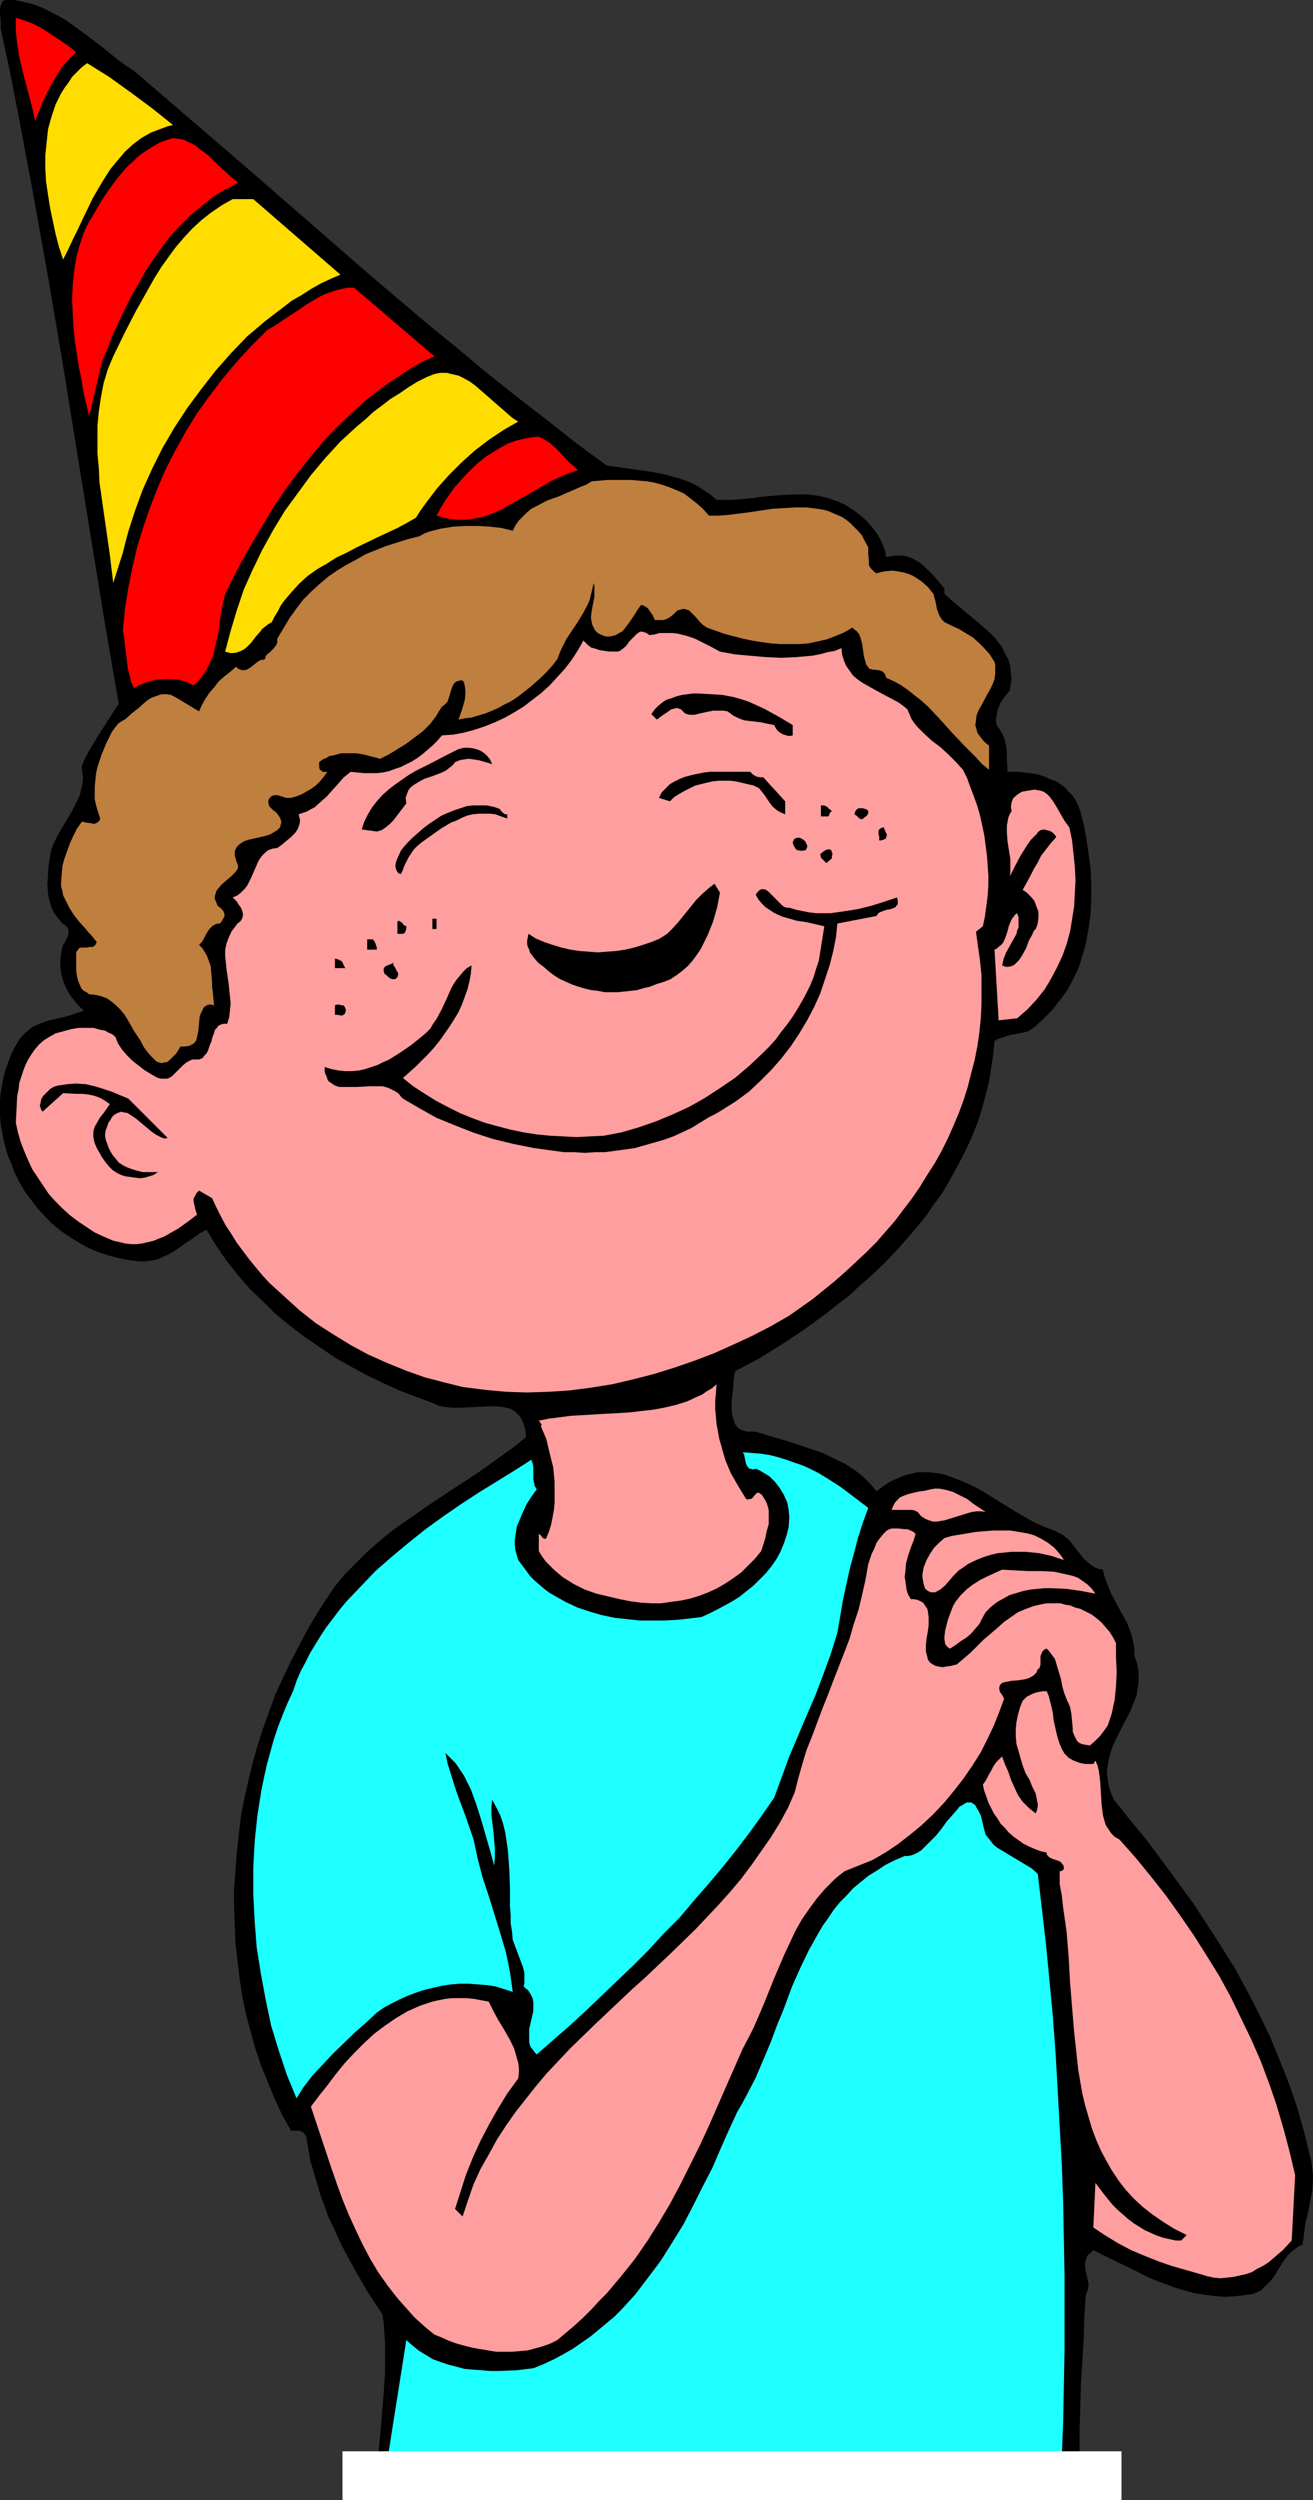
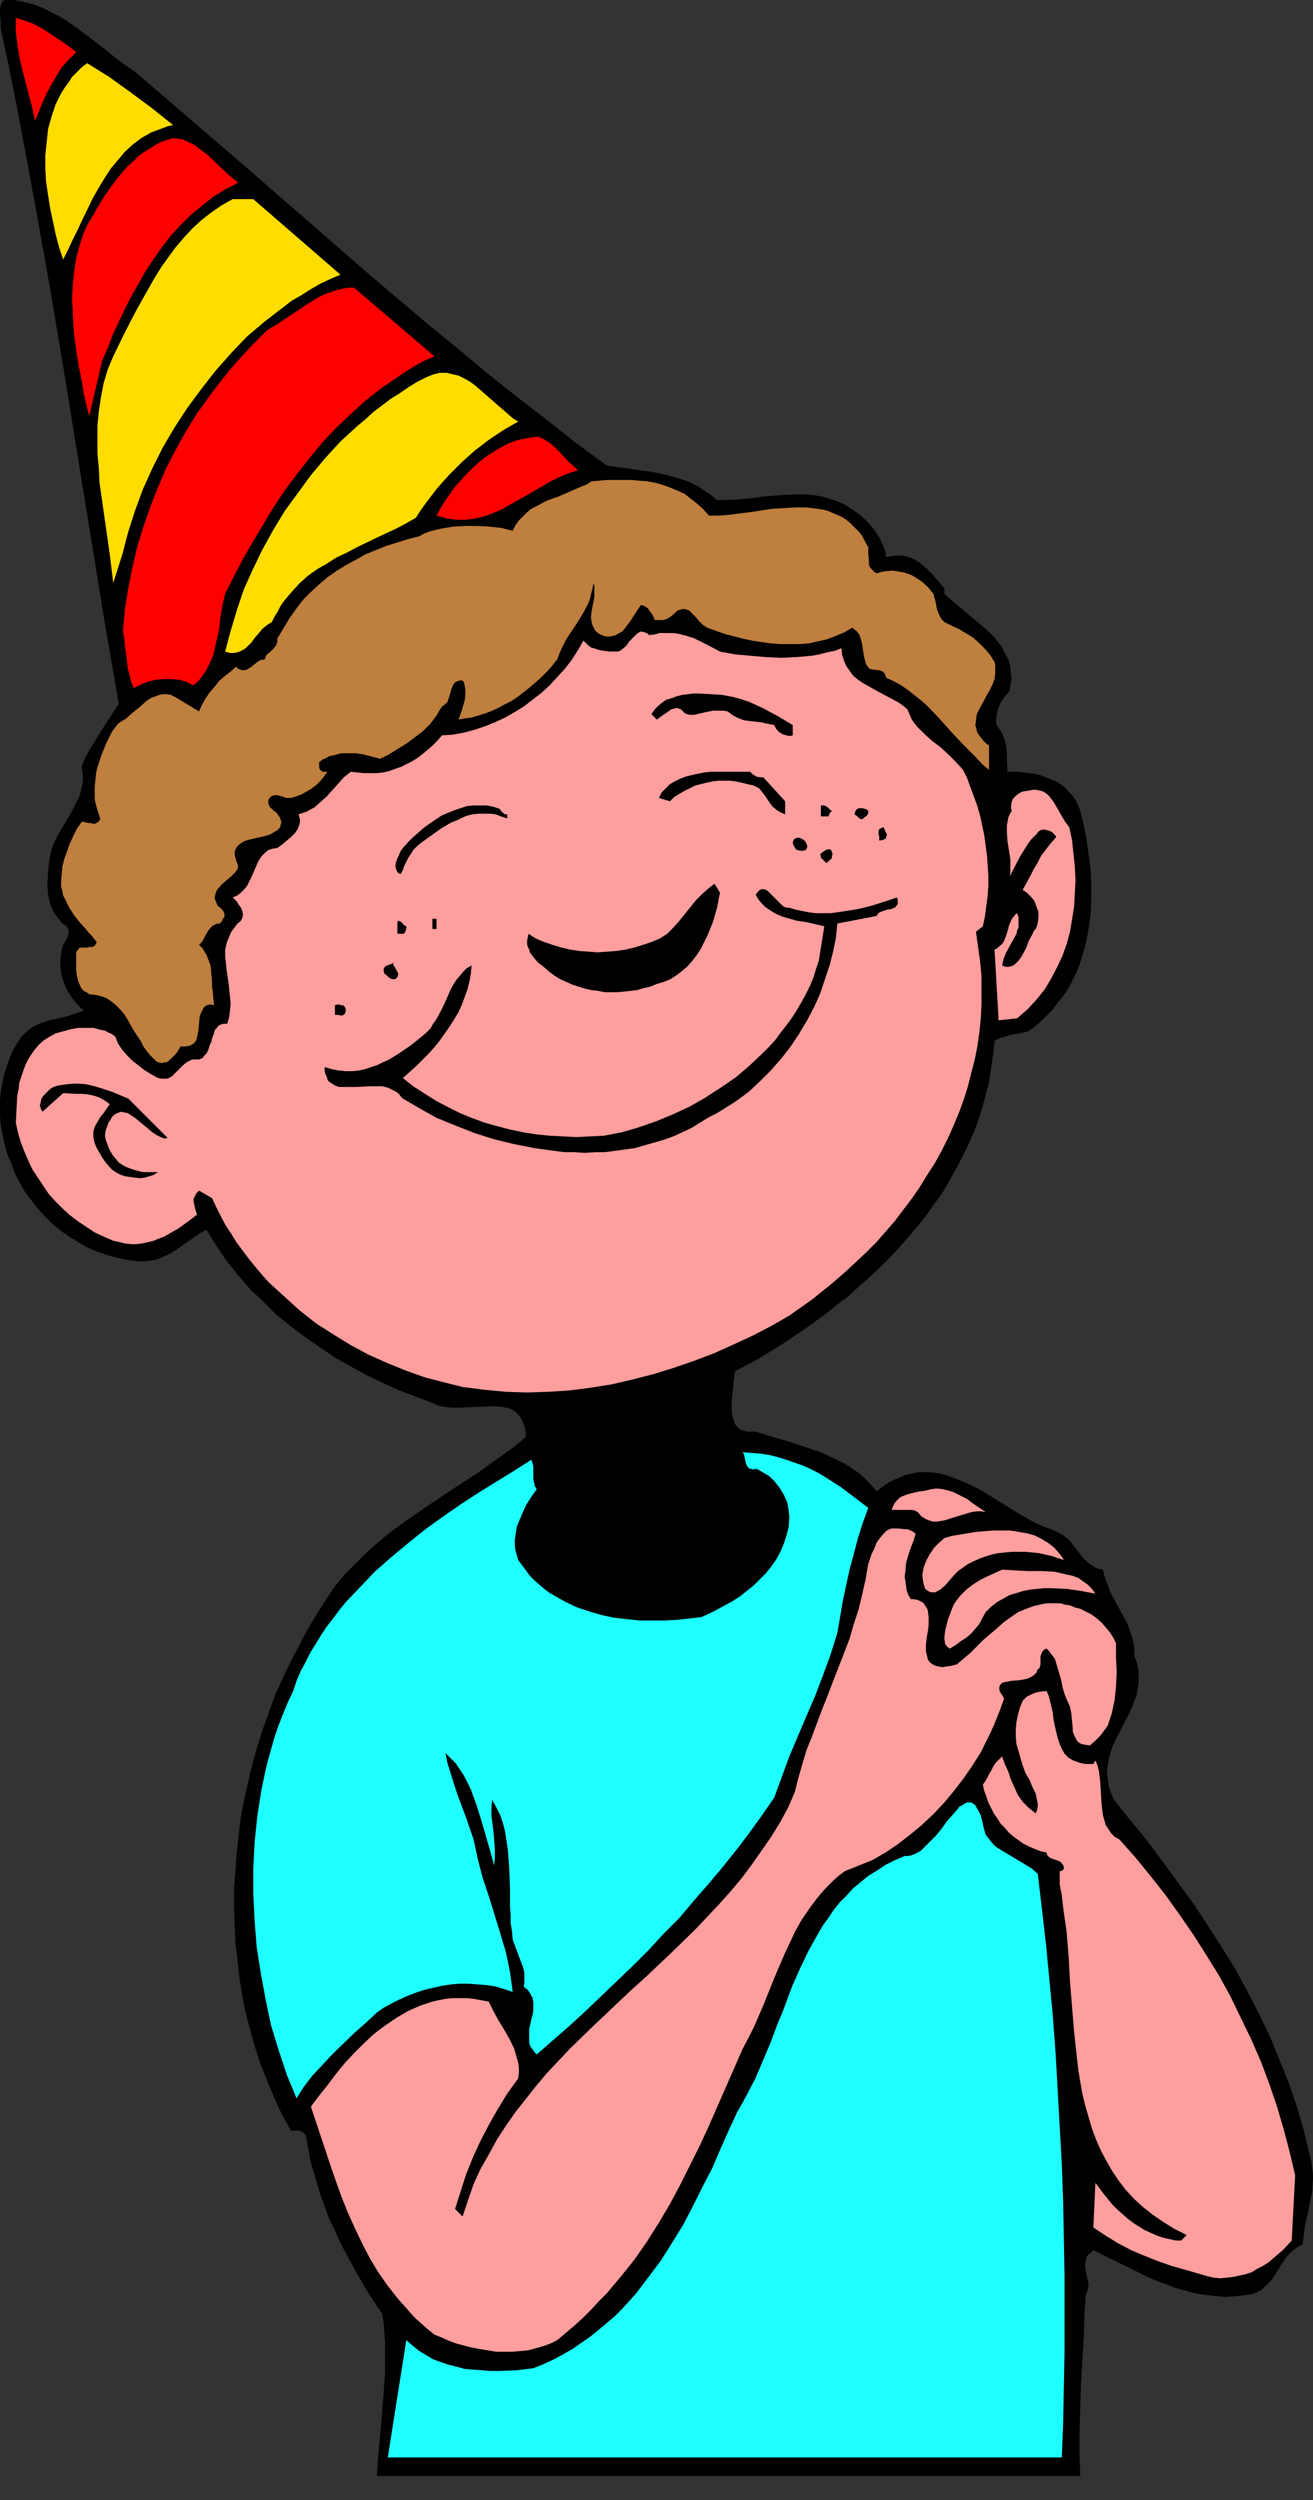
<svg xmlns="http://www.w3.org/2000/svg" xmlns:ns1="http://sodipodi.sourceforge.net/DTD/sodipodi-0.dtd" xmlns:ns2="http://www.inkscape.org/namespaces/inkscape" version="1.0" width="81.774mm" height="155.668mm" id="svg38" ns1:docname="Birthday Boy 04.wmf">
  <rect width="100%" height="100%" fill="#333333" stroke="none" />
  <ns1:namedview id="namedview38" pagecolor="#ffffff" bordercolor="#000000" borderopacity="0.25" ns2:showpageshadow="2" ns2:pageopacity="0.0" ns2:pagecheckerboard="0" ns2:deskcolor="#d1d1d1" ns2:document-units="mm" />
  <defs id="defs1">
    <pattern id="WMFhbasepattern" patternUnits="userSpaceOnUse" width="6" height="6" x="0" y="0" />
  </defs>
  <path style="fill:#000000;fill-opacity:1;fill-rule:evenodd;stroke:none" d="m 31.504,16.644 13.733,11.796 13.894,11.958 27.465,23.915 13.894,11.796 6.947,5.656 6.947,5.817 7.109,5.656 7.109,5.494 6.947,5.494 7.27,5.333 3.393,0.485 3.554,0.485 3.393,0.485 3.393,0.646 1.616,0.485 1.777,0.485 1.454,0.485 1.616,0.646 1.454,0.808 1.454,0.97 1.454,0.97 1.292,1.131 h 1.777 1.939 l 3.877,-0.323 3.716,-0.485 3.877,-0.323 3.877,-0.162 h 1.939 l 1.777,0.162 1.939,0.323 1.777,0.485 1.939,0.646 1.777,0.808 1.777,1.131 1.777,1.293 1.454,1.293 1.292,1.454 1.131,1.454 0.969,1.616 0.808,1.939 0.323,0.97 0.162,1.131 1.292,-0.162 1.131,-0.162 h 1.131 l 1.131,0.162 0.969,0.323 0.808,0.323 0.808,0.485 0.808,0.485 1.454,1.293 1.454,1.454 2.747,3.232 v 1.293 l 1.292,1.131 1.292,1.131 2.908,2.424 2.908,2.424 1.292,1.131 1.454,1.293 1.131,1.293 1.131,1.454 0.808,1.616 0.808,1.454 0.485,1.778 0.162,1.778 0.162,0.97 -0.162,0.97 -0.162,0.97 -0.162,0.97 -0.808,0.97 -0.646,0.808 -0.646,0.97 -0.485,1.131 -0.323,0.97 -0.162,1.131 -0.162,0.97 0.162,1.131 0.808,1.131 0.646,1.131 0.485,1.293 0.323,1.454 0.162,1.454 v 1.616 l 0.162,2.909 h 2.585 l 2.585,0.323 1.292,0.162 1.292,0.323 1.292,0.485 1.131,0.485 1.292,0.485 0.969,0.646 1.131,0.808 0.808,0.97 0.969,0.97 0.646,0.97 0.646,1.293 0.485,1.293 0.808,3.232 0.646,3.393 0.485,3.393 0.485,3.555 0.162,3.555 v 3.555 l -0.162,3.555 -0.485,3.555 -0.646,3.393 -0.485,1.778 -0.485,1.616 -0.485,1.616 -0.646,1.616 -0.808,1.616 -0.808,1.616 -0.969,1.616 -0.969,1.293 -1.131,1.454 -1.131,1.454 -1.292,1.293 -1.292,1.293 -1.454,1.293 -1.616,1.131 -2.1,0.485 -1.939,0.323 -2.1,0.646 -0.969,0.323 -0.808,0.485 -0.323,3.232 -0.485,3.232 -0.485,3.232 -0.808,3.07 -0.808,3.07 -0.969,3.07 -1.131,2.909 -1.292,2.909 -1.454,2.909 -1.454,2.747 -1.616,2.909 -1.616,2.747 -1.939,2.585 -1.777,2.585 -2.1,2.585 -2.1,2.424 -2.1,2.424 -2.262,2.424 -2.262,2.262 -2.423,2.262 -2.423,2.101 -2.423,2.262 -2.585,1.939 -2.585,2.101 -5.332,3.878 -5.332,3.555 -5.493,3.393 -5.493,2.909 -0.162,0.97 -0.162,1.131 -0.162,2.262 -0.323,2.585 v 1.131 1.293 l 0.162,1.131 0.323,0.97 0.323,0.97 0.646,0.808 0.646,0.485 0.969,0.323 0.646,0.162 h 0.646 0.646 0.646 l 3.716,1.131 3.877,1.131 3.877,1.293 3.877,1.293 1.777,0.808 1.939,0.97 1.777,0.808 1.777,1.131 1.616,1.131 1.454,1.293 1.454,1.454 1.292,1.616 1.454,-1.131 1.454,-0.97 1.292,-0.646 1.454,-0.646 1.292,-0.485 1.454,-0.323 1.292,-0.323 h 1.292 1.454 l 1.292,0.162 1.292,0.162 1.292,0.323 2.585,0.97 2.747,1.131 2.585,1.293 2.423,1.454 2.585,1.616 2.585,1.616 2.423,1.454 2.585,1.454 2.423,1.131 2.585,0.97 0.969,0.485 0.969,0.485 0.808,0.646 0.808,0.646 1.131,1.454 1.131,1.454 1.131,1.454 1.292,1.131 0.646,0.485 0.808,0.485 0.808,0.323 0.969,0.162 0.323,1.454 0.485,1.293 0.485,1.293 0.485,1.293 1.292,2.424 1.292,2.424 1.292,2.262 0.485,1.293 0.485,1.293 0.323,1.131 0.323,1.454 0.162,1.293 v 1.454 l 0.485,1.293 0.323,1.293 0.162,1.131 v 1.131 1.293 l -0.162,0.97 -0.323,2.101 -0.808,2.101 -0.808,1.939 -1.939,3.717 -0.969,1.939 -0.969,1.939 -0.646,1.939 -0.485,1.939 -0.162,0.97 -0.162,1.131 v 0.97 l 0.162,1.131 0.162,1.293 0.323,1.131 0.485,1.293 0.485,1.131 3.877,4.848 3.877,4.686 3.716,5.009 3.554,4.848 3.554,4.848 3.393,5.171 3.231,5.009 3.231,5.171 2.908,5.332 2.747,5.333 2.585,5.333 2.262,5.494 2.262,5.656 1.939,5.656 1.616,5.656 1.454,5.979 0.323,1.293 0.162,1.454 0.162,1.293 v 1.293 l -0.162,2.747 -0.485,2.424 -0.485,2.585 -0.323,1.293 -0.323,1.293 -0.323,2.424 -0.323,2.585 -1.131,0.485 -0.808,0.646 -0.808,0.646 -0.808,0.808 -1.292,1.778 -1.131,1.939 -1.292,1.939 -0.808,0.808 -0.808,0.808 -0.808,0.808 -0.969,0.485 -1.131,0.485 -1.292,0.162 -2.585,0.323 -2.423,0.162 -2.423,-0.162 -2.423,-0.323 -2.262,-0.323 -2.423,-0.646 -2.262,-0.646 -2.1,-0.808 -2.262,-0.808 -2.262,-0.97 -4.201,-2.101 -4.362,-2.101 -4.201,-2.101 -0.646,0.646 -0.646,0.485 -0.323,0.646 -0.162,0.646 -0.162,0.646 v 0.646 l 0.162,1.293 0.323,1.454 0.323,1.293 v 0.808 l -0.162,0.646 -0.162,0.646 -0.323,0.646 -0.323,5.171 -0.162,5.171 -0.323,5.333 -0.323,5.494 -0.162,5.494 -0.162,5.333 v 5.494 l 0.162,5.171 H 88.697 l 0.323,-4.686 0.485,-5.009 0.808,-9.857 0.323,-4.848 v -4.848 -2.262 l -0.162,-2.262 -0.162,-2.262 -0.323,-2.101 -3.231,-4.848 -2.908,-5.009 -2.747,-5.009 -1.292,-2.585 -1.131,-2.585 -1.292,-2.585 -0.969,-2.747 -0.969,-2.585 -0.808,-2.747 -0.808,-2.747 -0.808,-2.747 -0.485,-2.909 -0.485,-2.747 -0.323,-0.485 -0.485,-0.485 -0.323,-0.162 -0.485,-0.162 h -0.969 -0.969 l -2.1,-3.717 -1.777,-3.878 -1.616,-3.878 -1.616,-4.04 -1.292,-3.878 -1.131,-4.04 -1.131,-4.201 -0.808,-4.04 -0.646,-4.201 -0.485,-4.201 -0.485,-4.201 -0.162,-4.201 -0.162,-4.363 v -4.201 l 0.323,-4.201 0.323,-4.201 0.485,-4.363 0.485,-4.201 0.808,-4.201 0.969,-4.201 0.969,-4.04 1.131,-4.04 1.292,-4.04 1.454,-4.04 1.454,-4.04 1.777,-3.878 1.777,-3.717 1.939,-3.717 1.939,-3.717 2.1,-3.555 2.262,-3.555 2.262,-3.393 2.423,-2.909 2.585,-2.585 2.585,-2.585 2.747,-2.424 2.747,-2.262 2.908,-2.101 5.816,-4.04 5.816,-3.878 5.978,-3.878 5.655,-4.04 2.908,-2.101 2.747,-2.262 v -1.131 l -0.162,-0.97 -0.323,-0.97 -0.323,-0.808 -0.323,-0.646 -0.485,-0.646 -0.485,-0.485 -0.485,-0.485 -0.646,-0.323 -0.646,-0.323 -1.454,-0.323 -1.454,-0.162 h -1.616 l -3.554,0.162 -3.554,0.162 h -1.777 l -1.777,-0.162 -1.454,-0.323 -0.808,-0.323 -0.646,-0.323 -3.877,-1.454 -3.877,-1.454 -3.877,-1.778 -3.716,-1.778 -3.877,-2.101 -3.716,-2.101 -3.554,-2.424 -3.554,-2.424 -3.393,-2.585 -3.393,-2.747 -3.07,-3.07 -3.07,-2.909 -2.908,-3.393 -2.585,-3.232 -2.423,-3.555 -2.262,-3.717 -1.616,0.808 -1.777,1.293 -1.939,1.293 -1.777,1.293 -1.939,1.131 -1.131,0.485 -0.969,0.485 -1.131,0.323 -1.131,0.162 -1.292,0.162 H 32.797 l -2.585,-0.323 -2.423,-0.485 -2.423,-0.646 -2.423,-0.808 -2.262,-0.97 -2.262,-1.293 -2.1,-1.293 -2.1,-1.454 -1.939,-1.616 -1.777,-1.778 -1.616,-1.778 -1.616,-2.101 -1.454,-1.939 -1.292,-2.262 -1.131,-2.262 -0.808,-2.262 -0.808,-1.778 -0.485,-1.778 -0.485,-1.939 -0.323,-1.778 -0.323,-1.778 L 0,262.586 v -1.778 -1.939 l 0.162,-1.778 0.323,-1.778 0.323,-1.778 0.485,-1.778 0.646,-1.778 0.646,-1.778 0.808,-1.616 0.969,-1.616 0.646,-0.97 0.808,-0.808 0.969,-0.808 0.808,-0.646 0.969,-0.485 1.131,-0.485 1.939,-0.646 2.1,-0.485 2.1,-0.485 1.939,-0.646 1.939,-0.646 -0.808,-0.808 -0.808,-0.808 -0.646,-0.808 -0.646,-0.808 -0.646,-0.97 -0.485,-0.97 -0.485,-0.97 -0.323,-0.97 -0.323,-0.97 -0.162,-0.97 -0.162,-1.131 v -0.97 -1.131 l 0.162,-0.97 0.162,-1.131 0.323,-1.131 0.646,-0.97 0.485,-1.131 0.162,-0.646 v -0.485 l -0.162,-0.485 -0.323,-0.646 -0.969,-0.646 -0.808,-0.97 -0.646,-0.808 -0.646,-0.97 -0.485,-0.97 -0.323,-1.131 -0.323,-1.131 -0.162,-0.97 -0.162,-2.262 0.162,-2.424 0.162,-2.262 0.323,-2.101 0.323,-1.454 0.485,-1.293 0.646,-1.293 0.646,-1.293 1.454,-2.424 1.454,-2.424 1.292,-2.585 0.646,-1.293 0.323,-1.293 0.323,-1.293 0.162,-1.454 -0.162,-1.454 -0.162,-1.454 0.808,-1.939 0.969,-1.778 2.262,-3.717 2.262,-3.555 2.423,-3.717 -3.393,-19.714 -3.231,-19.876 -3.231,-19.876 L 14.864,86.128 11.471,66.091 7.916,46.215 4.201,26.339 2.262,16.482 0.162,6.787 V 5.979 5.009 L 0,3.07 V 2.101 L 0.162,1.293 0.485,0.485 0.808,0.162 1.292,0 H 3.393 L 5.655,0.485 7.755,0.97 9.855,1.778 l 1.939,0.97 1.939,0.97 1.939,1.131 1.777,1.293 3.554,2.585 3.554,2.747 3.393,2.747 1.777,1.293 z" id="path1" />
  <path style="fill:#ff0000;fill-opacity:1;fill-rule:evenodd;stroke:none" d="m 17.933,12.281 -1.777,1.778 -1.616,1.778 -1.292,2.101 -1.131,1.939 -1.131,2.101 -0.969,2.101 L 9.209,26.178 8.24,28.44 7.593,25.37 6.786,22.3 5.17,16.159 4.524,13.25 4.039,10.18 3.716,7.272 v -1.454 -1.616 l 2.1,0.646 1.777,0.646 1.939,0.97 1.777,1.131 3.393,2.262 1.616,1.131 z" id="path2" />
  <path style="fill:#ffdd00;fill-opacity:1;fill-rule:evenodd;stroke:none" d="m 40.713,29.41 -1.292,0.323 -1.292,0.485 -1.292,0.485 -1.292,0.485 -1.131,0.646 -1.131,0.646 -1.939,1.454 -1.939,1.778 -1.777,2.101 -1.616,1.939 -1.454,2.262 -1.454,2.424 -1.292,2.262 -2.423,5.009 -1.131,2.424 -1.131,2.262 -1.131,2.424 -1.131,2.262 -0.969,-2.909 -0.808,-3.07 -0.646,-3.07 -0.646,-3.07 -0.485,-3.07 -0.485,-3.232 -0.162,-3.07 v -3.07 l 0.323,-3.07 0.323,-3.07 0.808,-2.909 0.485,-1.454 0.485,-1.454 0.646,-1.293 0.646,-1.293 0.808,-1.293 0.969,-1.293 0.808,-1.293 1.131,-1.131 1.131,-1.131 1.292,-0.97 5.17,3.232 5.17,3.717 5.008,3.717 z" id="path3" />
  <path style="fill:#ff0000;fill-opacity:1;fill-rule:evenodd;stroke:none" d="m 56.062,42.983 -1.454,0.808 -1.616,0.808 -2.908,1.778 -2.585,2.101 -2.585,2.101 -2.423,2.424 -2.262,2.424 -2.1,2.747 -1.939,2.747 -1.939,2.909 -1.616,2.909 -1.777,3.07 -1.454,2.909 -1.454,3.07 -1.454,3.07 -1.131,3.07 -1.292,2.909 -3.07,13.089 -0.646,-2.585 -0.646,-2.747 -0.485,-3.07 -0.646,-3.07 -0.485,-3.07 -0.485,-3.232 -0.323,-3.232 -0.162,-3.232 -0.162,-3.393 0.162,-3.232 0.323,-3.232 0.485,-3.07 0.808,-3.07 0.485,-1.454 0.485,-1.454 0.646,-1.454 0.808,-1.454 0.808,-1.293 0.808,-1.454 1.454,-2.424 1.777,-2.585 1.939,-2.585 2.1,-2.424 1.292,-1.131 1.131,-1.131 1.292,-0.97 1.292,-0.808 1.292,-0.808 1.454,-0.808 1.454,-0.485 1.454,-0.485 1.131,0.162 1.131,0.162 1.131,0.485 0.969,0.485 0.969,0.485 0.969,0.808 1.939,1.454 3.554,3.393 1.777,1.616 z" id="path4" />
  <path style="fill:#ffdd00;fill-opacity:1;fill-rule:evenodd;stroke:none" d="m 80.134,64.636 -2.262,0.97 -2.423,1.131 -2.262,1.293 -2.262,1.454 -2.262,1.293 -2.1,1.616 -2.1,1.616 -2.1,1.616 -2.1,1.778 -2.1,1.778 -3.716,3.878 -3.716,4.201 -3.393,4.363 -3.231,4.363 -3.07,4.686 -2.747,4.686 -2.423,4.848 -2.262,5.009 -1.777,4.848 -1.616,5.009 -0.646,2.424 -0.646,2.585 -2.262,7.11 -0.808,-6.625 -0.969,-6.787 -0.969,-6.787 -0.485,-3.393 -0.162,-3.393 -0.323,-3.393 v -3.393 -3.232 l 0.323,-3.393 0.485,-3.232 0.646,-3.393 0.969,-3.232 1.292,-3.07 2.585,-5.333 2.747,-5.333 2.908,-5.171 1.454,-2.585 1.616,-2.585 1.616,-2.262 1.777,-2.424 1.939,-2.262 1.939,-2.101 2.1,-1.939 2.262,-1.778 2.585,-1.778 2.585,-1.454 h 4.847 z" id="path5" />
  <path style="fill:#ff0000;fill-opacity:1;fill-rule:evenodd;stroke:none" d="m 102.268,83.866 -2.262,0.97 -2.1,1.131 -2.1,1.293 -1.939,1.293 -4.039,2.747 -3.716,2.909 -3.554,3.232 -3.393,3.232 -3.231,3.393 -3.07,3.717 -2.908,3.717 -2.908,3.878 -2.585,3.878 -2.423,4.04 -2.423,4.04 -2.423,4.201 -2.1,4.04 -2.1,4.201 -0.646,2.747 -0.485,2.909 -0.323,2.909 -0.646,2.747 -0.646,2.909 -0.485,1.293 -0.646,1.293 -0.646,1.293 -0.808,1.131 -0.969,1.293 -1.131,0.97 -0.808,-0.323 -0.808,-0.485 -1.777,-0.485 -1.777,-0.162 h -1.939 l -1.777,0.162 -1.939,0.485 -1.616,0.646 -1.616,0.808 -0.646,-1.454 -0.323,-1.454 -0.485,-1.778 -0.162,-1.616 -0.485,-3.717 -0.162,-1.778 -0.323,-1.616 0.485,-5.171 0.808,-5.009 0.969,-4.848 1.131,-4.848 1.454,-4.686 1.616,-4.686 1.777,-4.525 1.939,-4.525 2.262,-4.363 2.423,-4.363 2.585,-4.201 2.908,-4.04 3.07,-4.04 3.231,-3.878 3.554,-3.878 3.716,-3.717 2.423,-1.454 2.423,-1.616 2.423,-1.616 2.423,-1.616 2.423,-1.454 1.292,-0.646 1.292,-0.485 1.454,-0.485 1.292,-0.323 1.454,-0.323 h 1.616 z" id="path6" />
  <path style="fill:#ffdd00;fill-opacity:1;fill-rule:evenodd;stroke:none" d="m 121.979,99.217 -3.393,1.939 -3.393,2.262 -3.393,2.585 -3.07,2.747 -3.07,3.07 -2.747,3.07 -2.585,3.393 -1.292,1.778 -1.131,1.778 -2.262,1.293 -2.1,1.131 -4.847,2.262 -4.685,2.262 -2.423,1.293 -2.423,1.131 -2.262,1.454 -2.262,1.293 -2.262,1.616 -1.939,1.778 -1.777,1.939 -1.777,2.101 -0.808,1.131 -0.646,1.293 -0.808,1.293 -0.646,1.293 -0.808,0.485 -0.646,0.485 -0.808,0.646 -0.485,0.646 -1.131,1.293 -0.969,1.293 -1.131,1.131 -0.646,0.485 -0.646,0.323 -0.808,0.323 -0.808,0.162 H 54.123 l -1.131,-0.323 1.292,-4.848 1.454,-4.848 1.616,-4.848 2.1,-4.686 2.262,-4.686 2.585,-4.686 2.747,-4.525 3.07,-4.201 3.07,-4.201 3.393,-4.04 3.554,-3.878 3.877,-3.555 1.939,-1.616 1.939,-1.778 1.939,-1.454 2.1,-1.616 2.1,-1.293 2.1,-1.454 2.1,-1.293 2.262,-1.131 0.808,-0.323 0.808,-0.323 1.454,-0.323 h 1.616 l 1.292,0.323 1.454,0.323 1.292,0.646 1.454,0.808 1.292,0.97 2.423,2.101 1.292,1.131 1.292,1.131 2.423,2.101 1.292,1.131 z" id="path7" />
  <path style="fill:#ff0000;fill-opacity:1;fill-rule:evenodd;stroke:none" d="m 136.034,110.69 -2.1,0.646 -1.939,0.808 -2.1,0.97 -1.939,1.131 -3.877,2.262 -4.039,2.262 -1.939,1.131 -1.939,0.808 -2.1,0.808 -2.1,0.485 -2.262,0.323 h -2.262 l -1.131,-0.162 -1.131,-0.162 -1.131,-0.323 -1.292,-0.323 0.969,-1.778 0.969,-1.616 1.131,-1.616 1.131,-1.616 1.454,-1.616 1.292,-1.454 1.454,-1.454 1.616,-1.454 1.616,-1.293 1.777,-1.131 1.616,-0.97 1.777,-0.97 1.777,-0.646 1.939,-0.485 1.777,-0.323 1.777,-0.162 1.292,0.646 1.292,0.808 1.292,1.131 1.131,1.131 2.1,2.262 1.131,0.97 z" id="path8" />
  <path style="fill:#bf7f3f;fill-opacity:1;fill-rule:evenodd;stroke:none" d="m 166.893,121.355 h 2.1 l 2.262,-0.162 2.585,-0.323 2.585,-0.323 5.332,-0.808 2.747,-0.162 2.585,-0.162 h 2.747 l 2.585,0.323 1.131,0.162 1.292,0.323 1.131,0.485 1.131,0.485 1.131,0.485 0.969,0.646 0.969,0.808 0.969,0.97 0.969,0.97 0.808,0.97 0.646,1.293 0.808,1.454 v 0.808 0.808 l 0.162,1.778 v 0.808 l 0.323,0.646 0.323,0.323 0.323,0.323 0.323,0.323 0.485,0.323 1.131,-0.323 0.808,-0.162 1.939,-0.162 0.969,0.162 0.969,0.162 0.808,0.162 0.969,0.323 0.808,0.323 0.808,0.485 1.454,0.97 1.454,1.293 1.292,1.616 0.485,1.778 0.162,0.808 0.162,0.97 0.323,0.808 0.323,0.808 0.485,0.808 0.646,0.646 1.616,0.808 1.777,0.808 1.616,0.97 1.616,0.97 1.454,1.293 1.292,1.293 1.292,1.454 1.131,1.778 0.162,0.646 v 0.646 1.454 l -0.162,1.293 -0.485,1.293 -0.646,1.293 -0.646,1.131 -1.292,2.424 -0.646,1.131 -0.485,1.131 -0.162,1.293 -0.162,1.131 0.323,1.131 0.162,0.646 0.323,0.485 0.485,0.646 0.485,0.646 0.646,0.646 0.808,0.646 v 5.656 l -1.616,-1.293 -1.292,-1.454 -2.908,-2.909 -2.908,-3.07 -2.747,-3.07 -2.908,-3.07 -1.616,-1.454 -1.454,-1.131 -1.616,-1.293 -1.616,-1.131 -1.777,-0.97 -1.777,-0.808 -0.162,-0.646 -0.323,-0.485 -0.323,-0.323 -0.323,-0.162 -0.646,-0.162 -1.454,-0.162 -0.646,-0.162 -0.323,-0.323 -0.162,-0.323 -0.323,-0.323 -0.162,-0.646 -0.323,-1.131 -0.162,-0.97 -0.323,-2.262 -0.323,-1.131 -0.323,-0.97 -0.646,-0.808 -0.485,-0.323 -0.485,-0.485 -1.939,1.131 -1.939,0.808 -2.1,0.808 -2.1,0.485 -2.262,0.485 -2.1,0.162 h -2.262 -2.262 l -2.262,-0.162 -2.262,-0.323 -2.1,-0.323 -2.262,-0.485 -4.362,-1.131 -4.039,-1.454 -0.969,-0.646 -0.808,-0.808 -0.808,-0.97 -0.808,-0.808 -0.808,-0.808 -0.485,-0.162 -0.485,-0.162 h -0.646 l -0.485,0.162 -0.646,0.162 -0.485,0.485 -0.485,0.485 -0.646,0.485 -0.485,0.323 -0.646,0.323 -0.646,0.162 h -0.646 -1.292 l -0.485,-1.131 -0.808,-1.131 -0.323,-0.485 -0.485,-0.323 -0.485,-0.323 -0.646,-0.162 -0.808,1.131 -0.808,1.293 -0.969,1.454 -0.969,1.293 -0.485,0.646 -0.485,0.485 -0.646,0.323 -0.808,0.485 -0.646,0.162 -0.808,0.162 h -0.808 l -0.969,-0.323 -0.969,-0.485 -0.646,-0.646 -0.323,-0.646 -0.323,-0.646 -0.162,-0.808 -0.162,-0.808 0.162,-1.616 0.646,-3.393 v -0.808 -0.97 -0.646 l -0.162,-0.808 -0.323,1.454 -0.323,1.293 -0.323,1.293 -0.485,1.131 -1.131,2.101 -1.292,2.101 -1.292,1.939 -1.292,1.939 -1.131,2.262 -0.485,1.131 -0.485,1.293 -1.131,1.454 -1.292,1.454 -1.292,1.293 -1.454,1.293 -1.292,1.131 -1.454,1.131 -1.454,1.131 -1.454,0.97 -1.616,0.808 -1.454,0.808 -1.454,0.646 -1.616,0.646 -1.616,0.485 -1.616,0.485 -1.454,0.162 -1.616,0.323 0.808,-2.262 0.646,-2.262 0.162,-1.293 v -1.131 l -0.162,-1.131 -0.162,-0.646 -0.323,-0.485 h -0.646 l -0.485,0.162 -0.485,0.162 -0.323,0.323 -0.323,0.485 -0.162,0.323 -0.323,0.97 -0.162,0.485 -0.162,0.646 -0.323,0.97 -0.162,0.485 -0.323,0.323 -0.485,0.485 -0.485,0.323 -0.646,0.97 -0.646,1.131 -1.454,1.939 -1.777,1.778 -1.939,1.454 -1.939,1.454 -2.1,1.293 -2.1,1.293 -1.939,0.97 -1.939,-0.485 -1.777,-0.485 -1.939,-0.323 H 82.073 80.296 l -1.777,0.485 -0.969,0.162 -0.808,0.485 -0.808,0.323 -0.808,0.646 v 0.485 0.646 l 0.162,0.646 0.323,0.162 0.323,0.323 h 1.131 l -0.808,1.131 -0.969,1.131 -0.969,0.97 -1.131,0.808 -1.131,0.646 -1.131,0.646 -1.292,0.485 -1.131,0.323 H 67.856 67.371 l -0.969,-0.323 -1.131,-0.323 h -0.646 l -0.646,0.162 -0.485,0.485 -0.323,0.485 v 0.323 0.485 l 0.162,0.485 0.162,0.323 0.808,0.808 0.485,0.323 0.485,0.485 0.323,0.485 0.323,0.485 0.162,0.485 0.162,0.485 -0.162,0.646 -0.162,0.646 -0.646,0.646 -0.808,0.485 -0.808,0.485 -0.969,0.323 -2.1,0.485 -2.1,0.485 -0.969,0.323 -0.808,0.485 -0.646,0.485 -0.485,0.646 -0.323,0.808 v 0.323 0.646 l 0.162,0.485 0.162,0.646 0.323,0.808 0.162,0.646 -0.162,0.646 -0.485,0.646 -0.969,0.97 -1.131,0.97 -1.131,0.97 -0.969,1.131 -0.323,0.485 -0.162,0.646 -0.162,0.485 v 0.646 l 0.323,0.808 0.323,0.808 0.646,0.485 0.485,0.485 0.323,0.485 0.162,0.485 v 0.646 l -0.323,0.485 -0.323,0.646 -0.485,0.485 h -0.485 l -0.485,0.162 -0.646,0.323 -0.646,0.646 -0.485,0.646 -0.485,0.808 -0.485,0.97 -0.485,0.808 -0.646,0.646 0.808,0.808 0.485,0.808 0.485,0.808 0.323,0.808 0.646,1.778 0.162,1.939 0.162,1.939 v 0.97 l 0.162,1.131 0.162,1.778 0.162,1.939 v -0.323 l -0.162,-0.162 -0.485,-0.162 H 49.276 l -0.646,0.162 -0.646,0.485 -0.323,0.646 -0.323,0.646 -0.323,0.808 -0.162,1.616 -0.162,1.778 -0.162,0.808 -0.162,0.808 -0.162,0.646 -0.485,0.646 -0.485,0.323 -0.646,0.323 -0.969,0.162 h -0.485 -0.646 l -0.485,0.808 -0.485,0.808 -0.808,0.808 -0.646,0.646 -0.808,0.646 h -0.485 l -0.485,0.162 H 37.805 l -0.485,-0.162 -0.485,-0.162 -0.485,-0.485 -0.969,-0.97 -0.808,-0.97 -0.808,-1.131 -0.646,-1.293 -1.616,-2.424 -1.454,-2.585 -0.808,-1.293 -0.969,-1.131 -0.969,-0.97 -0.969,-0.808 -1.131,-0.808 -1.292,-0.485 -1.292,-0.323 -1.616,-0.162 -0.646,-0.485 -0.646,-0.323 -0.485,-0.485 -0.323,-0.646 -0.485,-1.131 -0.323,-1.293 -0.162,-1.293 v -1.454 -2.747 l 0.162,-0.323 0.323,-0.323 0.162,-0.323 0.323,-0.162 h 0.808 0.646 l 0.808,-0.162 h 0.646 l 0.323,-0.162 0.323,-0.323 0.162,-0.323 0.162,-0.323 -1.292,-1.616 -0.646,-0.646 -0.646,-0.808 -1.454,-1.616 -1.292,-1.616 -1.131,-1.778 -0.969,-1.939 -0.485,-0.97 -0.162,-0.97 -0.323,-1.131 V 207.483 l 0.162,-1.939 0.162,-1.778 0.485,-1.778 0.646,-1.778 0.646,-1.778 0.808,-1.778 0.808,-1.616 1.131,-1.616 h 0.485 l 0.485,0.162 1.292,0.162 0.646,0.162 0.485,-0.162 0.485,-0.323 0.323,-0.323 0.162,-0.485 -0.485,-1.454 -0.485,-1.616 -0.323,-1.454 v -1.454 -1.616 l 0.162,-1.454 0.162,-1.616 0.323,-1.454 0.485,-1.454 0.485,-1.454 1.131,-2.747 1.292,-2.585 0.808,-1.131 0.808,-0.97 0.808,-0.485 0.808,-0.485 1.454,-1.293 0.808,-0.646 0.808,-0.646 1.454,-1.293 0.808,-0.646 0.808,-0.485 0.969,-0.323 0.808,-0.323 0.808,-0.162 h 0.969 l 0.969,0.162 0.969,0.485 5.655,3.393 0.646,-1.454 0.808,-1.454 0.969,-1.454 1.131,-1.293 1.131,-1.454 1.292,-1.131 1.454,-1.131 1.292,-1.131 0.485,0.485 0.485,0.162 0.323,0.162 h 0.485 0.323 l 0.485,-0.162 0.808,-0.485 0.808,-0.646 0.808,-0.646 0.808,-0.485 h 0.485 l 0.485,-0.162 0.162,-0.646 0.323,-0.485 0.646,-0.485 0.485,-0.485 0.485,-0.485 0.485,-0.646 0.323,-0.646 v -0.485 -0.485 l 1.454,-2.424 1.454,-2.424 1.616,-2.262 1.616,-2.101 1.777,-1.778 1.939,-1.778 2.1,-1.778 2.1,-1.454 2.1,-1.293 2.423,-1.293 2.262,-1.293 2.423,-0.97 2.423,-0.97 2.585,-0.808 2.585,-0.808 2.585,-0.646 1.131,-0.646 1.292,-0.485 1.292,-0.323 1.292,-0.323 2.908,-0.485 2.908,-0.162 h 2.908 l 2.908,0.162 2.747,0.323 2.585,0.646 0.646,-1.293 0.808,-1.131 0.969,-0.97 0.969,-0.97 0.969,-0.808 1.292,-0.646 2.423,-1.293 2.747,-0.97 2.585,-1.131 2.585,-1.131 1.292,-0.485 1.292,-0.808 3.716,-0.323 h 3.716 1.939 l 1.777,0.162 1.939,0.162 1.777,0.323 1.777,0.485 1.777,0.646 1.616,0.646 1.777,0.808 1.454,1.131 1.454,1.131 1.454,1.293 z" id="path9" />
  <path style="fill:#ff9e9e;fill-opacity:1;fill-rule:evenodd;stroke:none" d="m 169.477,153.35 3.554,0.646 3.554,0.323 3.716,0.323 3.554,0.162 3.554,-0.162 3.716,-0.323 1.777,-0.323 1.777,-0.485 1.777,-0.323 1.616,-0.646 0.162,1.616 0.485,1.454 0.485,1.131 0.808,1.131 0.808,1.131 0.969,0.808 1.131,0.808 1.131,0.646 2.585,1.454 2.423,1.293 2.423,1.293 1.131,0.808 0.969,0.808 0.485,1.131 0.485,1.131 0.646,0.97 0.808,0.97 1.616,1.616 1.777,1.616 1.939,1.454 1.777,1.616 1.777,1.778 1.777,1.939 0.969,1.939 0.808,2.262 0.808,2.101 0.808,2.262 0.646,2.262 0.485,2.262 0.485,2.262 0.323,2.424 0.323,2.424 0.162,2.262 0.162,2.424 v 2.424 l -0.162,2.424 -0.323,2.424 -0.323,2.424 -0.485,2.262 -1.616,1.293 0.485,3.555 0.485,3.393 0.323,3.393 v 3.393 3.393 l -0.162,3.232 -0.323,3.232 -0.485,3.393 -0.646,3.232 -0.808,3.07 -0.808,3.232 -0.969,3.07 -1.131,3.07 -1.292,3.07 -1.292,2.909 -1.454,2.909 -1.616,2.909 -1.777,2.747 -1.777,2.909 -1.777,2.585 -2.1,2.747 -1.939,2.585 -4.362,5.009 -2.423,2.424 -2.423,2.262 -2.423,2.262 -2.585,2.262 -2.585,2.101 -2.585,2.101 -2.747,1.939 -2.747,1.939 -4.201,2.424 -4.362,2.262 -4.524,2.101 -4.685,2.101 -4.685,1.778 -4.685,1.616 -4.685,1.454 -5.008,1.293 -4.847,1.131 -5.008,0.808 -5.008,0.646 -5.008,0.323 -5.008,0.162 -5.008,-0.162 -5.17,-0.485 -5.008,-0.646 -4.524,-1.131 -4.362,-1.131 -4.524,-1.616 -4.362,-1.778 -4.362,-1.939 -4.201,-2.262 -4.201,-2.585 -4.039,-2.585 -3.877,-3.07 -3.554,-3.232 -3.554,-3.232 -1.616,-1.778 -1.616,-1.939 -1.454,-1.778 -1.454,-1.939 -1.454,-1.939 -1.292,-2.101 -1.292,-1.939 -1.131,-2.101 -1.131,-2.262 -0.969,-2.101 -3.07,-1.778 -0.646,0.646 -0.323,0.646 -0.323,0.646 v 0.646 l 0.162,0.646 0.162,0.808 0.162,0.646 0.323,0.97 -2.1,1.616 -2.262,1.616 -2.262,1.293 -1.131,0.646 -1.292,0.485 -1.131,0.485 -1.292,0.323 -1.454,0.323 -1.292,0.162 h -1.292 l -1.454,-0.162 -1.292,-0.323 -1.454,-0.323 -2.262,-0.97 -2.1,-0.97 -1.939,-1.293 -1.939,-1.293 -1.939,-1.454 -1.777,-1.616 -1.616,-1.616 -1.616,-1.778 -1.292,-1.939 -1.292,-1.939 -1.292,-1.939 -0.969,-2.101 -0.969,-2.262 -0.808,-2.101 -0.646,-2.262 -0.485,-2.262 0.162,-3.07 0.162,-3.232 0.323,-1.454 0.162,-1.616 0.485,-1.454 0.485,-1.454 0.485,-1.293 0.646,-1.293 0.808,-1.293 0.808,-1.131 0.969,-1.131 1.131,-0.97 1.292,-0.808 1.454,-0.808 1.777,-0.485 1.777,-0.485 1.777,-0.323 h 1.777 1.777 l 1.777,0.485 0.969,0.162 0.808,0.485 0.808,0.323 0.808,0.646 0.323,0.808 0.323,0.808 0.969,1.454 1.131,1.293 1.292,1.293 1.454,1.131 1.454,1.131 1.616,0.97 1.454,0.808 0.808,0.162 h 0.808 0.646 l 0.646,-0.323 0.485,-0.323 0.485,-0.485 0.969,-0.97 0.969,-0.97 0.969,-0.808 0.646,-0.323 0.646,-0.323 h 0.808 0.808 l 0.808,-0.323 0.485,-0.646 0.485,-0.485 0.323,-0.646 0.485,-1.454 0.323,-0.646 0.162,-0.808 0.485,-1.293 0.162,-0.646 0.485,-0.485 0.323,-0.485 0.646,-0.323 0.646,-0.162 h 0.808 l 0.485,-1.616 0.162,-1.616 0.162,-1.616 -0.162,-1.454 -0.323,-3.232 -0.485,-3.232 -0.162,-1.616 -0.162,-1.454 v -1.616 l 0.323,-1.454 0.485,-1.293 0.646,-1.454 0.969,-1.293 0.485,-0.646 0.646,-0.485 0.323,-0.485 0.162,-0.323 0.162,-0.808 -0.162,-0.808 -0.323,-0.808 -0.485,-0.646 -0.485,-0.808 -0.485,-0.485 -0.485,-0.485 1.131,-0.485 0.808,-0.646 0.808,-0.808 0.646,-0.808 0.485,-0.97 0.485,-0.97 1.616,-3.717 0.485,-0.808 0.485,-0.646 0.646,-0.646 0.808,-0.646 0.969,-0.323 1.131,-0.162 1.131,-0.808 1.131,-0.97 0.969,-0.808 0.969,-0.97 0.646,-0.97 0.162,-0.485 0.162,-0.485 0.162,-0.646 v -0.485 l -0.162,-0.646 -0.162,-0.646 0.969,-0.323 0.969,-0.323 0.808,-0.485 0.969,-0.485 1.454,-1.293 1.454,-1.293 2.747,-3.07 1.292,-1.454 1.616,-1.293 1.454,0.162 1.616,0.162 h 1.454 1.616 l 1.454,-0.162 1.454,-0.323 1.292,-0.485 1.454,-0.485 1.292,-0.646 1.292,-0.646 1.292,-0.808 1.292,-0.97 1.131,-0.97 1.131,-0.97 1.131,-1.131 1.131,-1.293 2.585,-0.162 2.585,-0.485 2.423,-0.646 2.423,-0.808 2.423,-0.97 2.423,-1.131 2.262,-1.293 2.1,-1.293 2.1,-1.616 2.1,-1.616 1.939,-1.778 1.777,-1.939 1.777,-1.939 1.616,-2.101 1.454,-2.262 1.292,-2.262 0.969,0.97 0.808,0.646 1.131,0.323 0.969,0.323 1.131,0.162 1.131,0.162 h 0.969 0.969 l 0.485,-0.162 0.485,-0.323 0.969,-0.808 0.808,-1.131 0.969,-0.97 0.808,-0.808 0.485,-0.323 0.323,-0.162 h 0.485 l 0.485,0.162 0.485,0.162 0.646,0.485 1.292,-0.162 1.131,-0.323 h 1.131 1.131 0.969 l 1.131,0.162 1.939,0.485 1.939,0.646 1.939,0.97 0.969,0.485 0.969,0.485 z" id="path10" />
  <path style="fill:#000000;fill-opacity:1;fill-rule:evenodd;stroke:none" d="m 186.603,170.64 v 2.424 l -0.808,0.162 -0.646,-0.162 -0.646,-0.162 -0.646,-0.323 -0.485,-0.323 -0.485,-0.485 -0.323,-0.485 -0.323,-0.646 -1.616,-0.323 -1.454,-0.323 -2.747,-0.323 -1.292,-0.162 -1.292,-0.485 -1.292,-0.646 -1.292,-0.97 -0.969,-0.162 h -0.808 -1.616 l -1.616,0.323 -1.454,0.323 -1.292,0.323 h -0.646 -0.485 l -0.646,-0.162 -0.485,-0.162 -0.485,-0.485 -0.485,-0.485 -0.485,-0.162 -0.323,-0.162 -0.808,0.162 -0.646,0.162 -0.646,0.485 -1.454,0.97 -0.646,0.485 -0.646,0.485 -1.292,-1.293 0.808,-1.131 0.808,-0.808 0.969,-0.808 0.969,-0.646 1.131,-0.323 1.292,-0.485 1.292,-0.323 1.292,-0.162 1.292,-0.162 h 1.292 l 2.747,0.162 2.747,0.162 2.585,0.485 1.777,0.485 1.939,0.646 1.777,0.808 1.777,0.808 3.554,1.939 1.616,0.97 z" id="path11" />
-   <path style="fill:#000000;fill-opacity:1;fill-rule:evenodd;stroke:none" d="m 115.839,179.851 -0.969,-0.323 -1.131,-0.323 -1.131,-0.323 -1.131,-0.162 -1.131,-0.162 -1.131,0.162 -0.969,0.162 -1.131,0.485 -0.485,0.646 -0.808,0.646 -0.808,0.646 -0.969,0.485 -2.1,0.808 -1.939,0.646 -0.969,0.485 -0.808,0.485 -0.808,0.485 -0.808,0.646 -0.485,0.646 -0.323,0.808 -0.323,0.97 0.162,1.293 -3.07,4.04 -0.808,0.808 -0.969,0.808 -0.969,0.646 -1.131,0.323 -3.554,-0.485 0.646,-1.939 0.808,-1.616 0.969,-1.616 1.131,-1.454 1.292,-1.454 1.454,-1.293 1.454,-1.131 1.616,-1.131 1.616,-1.131 1.616,-0.97 3.554,-1.778 3.393,-1.778 3.231,-1.616 1.292,-0.323 h 1.131 l 1.131,0.162 1.131,0.323 0.969,0.485 0.969,0.808 0.808,0.97 z" id="path12" />
  <path style="fill:#000000;fill-opacity:1;fill-rule:evenodd;stroke:none" d="m 184.826,188.577 v 3.07 l -1.131,-0.485 -0.808,-0.485 -0.969,-0.808 -0.646,-0.808 -1.292,-1.939 -1.292,-1.616 -1.292,-0.646 -1.454,-0.323 -1.292,-0.323 -1.454,-0.323 -1.292,-0.162 h -2.747 l -1.454,0.162 -1.454,0.323 -1.292,0.323 -1.292,0.323 -1.292,0.646 -1.292,0.646 -1.131,0.646 -1.292,0.808 -0.969,0.97 -2.585,-0.808 0.646,-1.293 0.969,-0.97 0.969,-0.97 1.131,-0.646 1.292,-0.646 1.292,-0.485 1.292,-0.323 1.454,-0.323 1.616,-0.323 1.454,-0.162 h 3.07 6.301 l 0.646,0.646 0.808,0.485 0.808,0.162 h 0.808 z" id="path13" />
  <path style="fill:#ff9e9e;fill-opacity:1;fill-rule:evenodd;stroke:none" d="m 251.712,194.717 0.646,3.07 0.323,3.07 0.323,3.07 0.162,3.232 -0.162,3.07 -0.162,3.07 -0.485,3.07 -0.485,2.909 -0.808,2.909 -0.969,2.747 -1.292,2.747 -1.454,2.747 -1.454,2.424 -1.939,2.424 -2.1,2.262 -2.423,2.101 -4.362,0.485 -0.969,-16.644 0.646,-0.323 0.485,-0.485 0.485,-0.323 0.485,-0.646 0.485,-1.131 0.485,-1.454 0.323,-1.293 0.485,-1.131 0.323,-0.646 0.323,-0.323 0.323,-0.485 0.485,-0.323 0.323,0.97 v 0.808 0.808 0.808 l -0.323,0.646 -0.162,0.808 -0.808,1.454 -0.808,1.454 -0.808,1.454 -0.646,1.616 -0.162,0.808 -0.162,0.646 0.808,0.323 h 0.646 l 0.808,-0.162 0.646,-0.323 0.485,-0.485 0.485,-0.485 0.485,-0.646 0.485,-0.808 0.808,-1.454 0.646,-1.778 0.808,-1.454 0.323,-0.808 0.485,-0.485 0.323,-0.808 0.162,-0.646 0.162,-1.293 v -1.293 l -0.485,-1.293 -0.485,-1.293 -0.808,-0.97 -0.969,-0.97 -0.969,-0.646 1.777,-3.232 0.808,-1.616 0.969,-1.616 0.808,-1.616 1.131,-1.454 1.131,-1.454 1.292,-1.454 -0.323,-0.485 -0.646,-0.646 -0.646,-0.323 -0.646,-0.162 -0.646,-0.162 -0.808,0.162 -0.646,0.485 -0.162,0.323 -0.323,0.323 -1.131,1.131 -0.808,1.131 -0.808,1.293 -0.808,1.293 -1.292,2.424 -0.646,1.293 -0.646,1.131 0.162,-0.97 v -0.97 -2.101 l -0.646,-4.04 -0.162,-2.101 v -1.778 l 0.162,-0.808 0.162,-0.97 0.323,-0.808 0.485,-0.808 -0.162,-0.646 v -0.485 l 0.162,-0.97 0.323,-0.808 0.646,-0.646 0.646,-0.485 0.808,-0.485 0.969,-0.162 0.969,-0.162 0.969,-0.162 0.969,0.162 0.808,0.162 0.646,0.323 0.646,0.485 0.485,0.485 0.485,0.646 0.485,0.646 0.969,1.616 0.808,1.454 0.969,1.616 0.485,0.646 z" id="path14" />
  <path style="fill:#000000;fill-opacity:1;fill-rule:evenodd;stroke:none" d="m 119.394,191.647 v 0.97 l -1.454,-0.485 -1.292,-0.485 -1.292,-0.162 h -1.454 -1.292 l -1.454,0.162 -1.292,0.323 -1.131,0.485 -1.292,0.646 -1.292,0.485 -2.423,1.454 -2.262,1.616 -2.262,1.616 -0.969,0.808 -0.808,0.808 -0.646,0.97 -0.646,0.97 -0.969,1.939 -0.323,0.97 -0.485,0.97 -0.485,-0.162 -0.323,-0.323 -0.162,-0.323 -0.162,-0.323 -0.162,-0.808 0.162,-0.97 0.323,-0.808 0.808,-1.778 0.485,-0.646 1.131,-1.293 1.131,-1.131 1.292,-1.131 1.292,-1.131 1.292,-0.97 1.454,-0.97 1.454,-0.97 1.454,-0.646 1.616,-0.646 1.454,-0.485 1.454,-0.485 1.616,-0.162 h 1.616 1.454 l 1.616,0.323 1.454,0.485 0.323,0.485 0.485,0.485 0.485,0.323 h 0.162 z" id="path15" />
  <path style="fill:#000000;fill-opacity:1;fill-rule:evenodd;stroke:none" d="m 195.812,190.839 -0.485,0.485 -0.162,0.485 -0.162,0.323 h -1.777 v -2.585 h 0.323 0.485 l 0.646,0.323 0.485,0.485 z" id="path16" />
  <path style="fill:#000000;fill-opacity:1;fill-rule:evenodd;stroke:none" d="m 204.375,190.839 v 0.323 0.323 l -0.162,0.162 -0.162,0.323 -0.485,0.323 -0.323,0.323 -0.323,0.162 h -0.323 l -0.485,-0.323 -0.485,-0.485 -0.485,-0.323 0.162,-0.646 0.323,-0.485 0.485,-0.323 h 0.485 0.485 l 0.485,0.162 0.485,0.162 z" id="path17" />
  <path style="fill:#000000;fill-opacity:1;fill-rule:evenodd;stroke:none" d="m 208.575,196.98 v 0.323 l -0.323,0.162 -0.323,0.162 -0.646,0.162 h -0.323 v -0.485 -0.485 l -0.162,-0.485 v -0.485 -0.323 l 0.162,-0.323 0.162,-0.162 0.323,-0.162 0.323,-0.162 h 0.323 v 0.323 l 0.162,0.162 0.162,0.485 0.323,0.646 v 0.323 z" id="path18" />
  <path style="fill:#000000;fill-opacity:1;fill-rule:evenodd;stroke:none" d="m 189.673,200.05 -0.646,0.162 h -0.485 l -0.969,-0.162 -0.323,-0.323 -0.162,-0.323 -0.323,-0.485 -0.162,-0.646 0.162,-0.485 0.162,-0.323 0.323,-0.162 0.323,-0.162 h 0.323 0.323 l 0.646,0.323 0.646,0.485 0.323,0.646 0.162,0.323 v 0.485 l -0.162,0.323 z" id="path19" />
  <path style="fill:#000000;fill-opacity:1;fill-rule:evenodd;stroke:none" d="m 195.812,201.989 -1.292,1.131 -0.485,-0.485 -0.485,-0.485 -0.323,-0.323 v -0.323 l -0.162,-0.323 0.162,-0.323 0.646,-0.485 0.485,-0.323 0.485,-0.162 h 0.485 l 0.323,0.162 0.162,0.485 0.162,0.485 -0.162,0.485 z" id="path20" />
  <path style="fill:#000000;fill-opacity:1;fill-rule:evenodd;stroke:none" d="m 169.477,210.068 -0.323,1.616 -0.323,1.778 -0.969,3.393 -0.646,1.616 -0.646,1.616 -0.808,1.616 -0.808,1.616 -0.969,1.454 -0.969,1.293 -1.131,1.293 -1.292,1.131 -1.292,0.97 -1.454,0.97 -1.616,0.646 -1.616,0.485 -1.616,0.646 -1.454,0.323 -1.616,0.485 -1.454,0.162 -1.454,0.162 -1.616,0.162 h -1.616 -1.454 l -1.616,-0.323 -1.454,-0.162 -1.454,-0.323 -1.616,-0.485 -1.454,-0.485 -1.454,-0.646 -1.454,-0.646 -1.292,-0.808 -1.292,-0.97 -1.292,-1.131 -1.292,-0.97 -0.969,-1.131 -0.969,-1.293 -0.162,-0.646 -0.323,-0.646 -0.162,-0.646 v -0.808 l 0.162,-0.808 0.162,-0.808 1.777,1.131 1.939,0.808 1.939,0.646 2.1,0.646 2.1,0.485 2.1,0.323 2.262,0.162 2.1,0.162 2.1,-0.162 2.262,-0.162 2.1,-0.323 2.1,-0.485 2.1,-0.646 1.939,-0.646 1.939,-0.808 1.777,-1.131 1.292,-1.293 1.454,-1.616 2.747,-3.393 1.292,-1.616 1.454,-1.454 1.454,-1.293 1.454,-1.131 z" id="path21" />
  <path style="fill:#000000;fill-opacity:1;fill-rule:evenodd;stroke:none" d="m 185.795,213.623 1.616,0.485 1.616,0.323 1.616,0.323 1.616,0.162 h 1.616 1.616 l 3.393,-0.485 3.07,-0.485 3.231,-0.808 3.07,-0.97 2.908,-0.97 0.162,0.646 v 0.485 0.485 l -0.323,0.323 -0.162,0.323 -0.323,0.162 -0.808,0.323 -0.969,0.162 -0.969,0.323 -0.808,0.323 -0.323,0.323 -0.323,0.485 -9.209,1.778 -0.323,3.232 -0.646,3.232 -0.808,3.232 -1.131,3.393 -1.131,3.393 -1.454,3.232 -1.616,3.07 -1.939,3.232 -1.939,2.909 -2.262,2.909 -2.423,2.747 -2.585,2.585 -2.585,2.424 -3.07,2.262 -3.07,1.939 -1.616,0.97 -1.616,0.808 -2.1,1.293 -2.1,1.293 -2.1,0.97 -2.1,0.97 -2.262,0.808 -2.262,0.646 -2.262,0.646 -2.262,0.646 -2.262,0.323 -2.423,0.323 -2.423,0.323 h -2.262 l -2.423,0.162 -2.423,-0.162 h -2.423 l -2.423,-0.323 -4.685,-0.646 -4.847,-0.97 -4.685,-1.131 -4.524,-1.454 -4.524,-1.778 -4.362,-1.778 -4.039,-2.262 -3.877,-2.262 -0.485,-0.485 -0.485,-0.646 -0.646,-0.485 -0.646,-0.323 -1.292,-0.646 -1.292,-0.323 h -1.454 -1.616 l -2.908,0.162 h -1.454 -1.454 -1.292 l -0.969,-0.323 -0.485,-0.323 -0.485,-0.323 -0.485,-0.323 -0.323,-0.485 -0.162,-0.646 -0.323,-0.646 -0.162,-0.646 v -0.97 l 1.616,0.485 1.616,0.323 1.616,0.162 h 1.616 l 1.616,-0.162 1.454,-0.323 1.454,-0.485 1.454,-0.485 1.292,-0.646 1.454,-0.646 2.585,-1.616 2.585,-1.778 2.423,-1.939 1.131,-0.97 0.969,-0.97 0.646,-1.131 0.808,-1.131 1.292,-2.424 1.131,-2.424 0.969,-2.262 0.646,-1.131 0.646,-0.97 0.808,-0.97 0.808,-0.97 0.808,-0.808 1.131,-0.646 -0.162,1.939 -0.323,1.778 -0.485,1.939 -0.646,1.778 -0.646,1.778 -0.808,1.778 -0.969,1.616 -1.131,1.778 -1.131,1.616 -1.131,1.616 -1.292,1.616 -1.454,1.616 -2.908,2.909 -3.07,2.747 2.423,1.939 2.747,1.778 2.585,1.616 2.747,1.454 2.908,1.454 2.747,1.131 3.07,1.131 2.908,0.808 3.07,0.808 3.07,0.646 3.07,0.485 3.231,0.323 3.07,0.162 3.231,0.162 3.231,-0.162 3.231,-0.162 4.201,-0.808 3.877,-1.131 4.201,-1.454 3.877,-1.616 3.877,-1.778 3.716,-2.101 3.716,-2.424 3.554,-2.424 3.393,-2.909 3.07,-2.909 1.454,-1.454 1.454,-1.616 1.292,-1.778 1.292,-1.616 1.292,-1.778 1.131,-1.778 1.131,-1.939 0.969,-1.778 0.969,-1.939 0.808,-1.939 0.646,-2.101 0.646,-1.939 1.292,-8.08 -2.1,-0.485 -2.1,-0.485 -2.262,-0.323 -2.262,-0.646 -1.131,-0.323 -1.131,-0.485 -0.969,-0.485 -0.969,-0.646 -0.969,-0.646 -0.808,-0.808 -0.808,-0.97 -0.646,-1.131 0.485,-0.646 0.485,-0.485 0.485,-0.162 h 0.485 l 0.485,0.162 0.485,0.323 0.969,0.97 0.969,0.97 0.969,0.97 0.485,0.485 0.485,0.323 0.646,0.162 z" id="path22" />
  <path style="fill:#000000;fill-opacity:1;fill-rule:evenodd;stroke:none" d="m 102.753,218.633 h -0.969 v -2.424 h 0.969 z" id="path23" />
  <path style="fill:#000000;fill-opacity:1;fill-rule:evenodd;stroke:none" d="m 95.644,217.986 v 0.485 l -0.162,0.646 -0.162,0.323 -0.323,0.323 H 94.836 93.544 v -2.909 l 0.323,-0.162 0.323,0.162 0.485,0.323 0.323,0.485 z" id="path24" />
-   <path style="fill:#000000;fill-opacity:1;fill-rule:evenodd;stroke:none" d="m 88.697,222.996 v 0.485 h -2.262 v -2.424 h 0.485 0.485 0.323 l 0.323,0.323 0.162,0.323 0.162,0.323 z" id="path25" />
-   <path style="fill:#000000;fill-opacity:1;fill-rule:evenodd;stroke:none" d="M 81.265,227.843 H 78.842 v -2.424 0.162 l 0.646,0.162 0.323,0.162 0.323,0.162 0.323,0.162 0.323,0.646 0.162,0.323 z" id="path26" />
  <path style="fill:#000000;fill-opacity:1;fill-rule:evenodd;stroke:none" d="m 93.059,230.429 h -0.323 -0.485 l -0.323,-0.162 -0.323,-0.162 -0.323,-0.323 -0.162,-0.162 -0.646,-0.485 -0.162,-0.646 v -0.485 l 0.162,-0.323 0.323,-0.323 0.808,-0.323 0.485,-0.162 0.485,-0.323 v 0.485 l 0.323,0.485 0.485,0.97 0.323,0.485 v 0.485 l -0.162,0.485 -0.162,0.162 z" id="path27" />
  <path style="fill:#000000;fill-opacity:1;fill-rule:evenodd;stroke:none" d="m 81.265,238.347 -0.162,0.323 -0.323,0.162 -0.162,0.162 h -0.323 l -0.808,-0.162 H 78.842 v -2.262 l 0.485,-0.162 h 0.485 l 0.485,0.162 h 0.485 l 0.323,0.323 0.162,0.323 0.162,0.485 z" id="path28" />
  <path style="fill:#000000;fill-opacity:1;fill-rule:evenodd;stroke:none" d="m 39.421,267.756 -0.323,0.162 h -0.485 l -0.808,-0.323 -0.969,-0.485 -0.969,-0.646 -1.939,-1.616 -1.939,-1.616 -0.969,-0.646 -0.969,-0.646 -0.969,-0.162 -0.485,-0.162 -0.485,0.162 -0.485,0.162 -0.323,0.162 -0.485,0.323 -0.485,0.485 -0.323,0.646 -0.485,0.646 -0.323,0.97 -0.323,0.808 -0.162,1.131 0.162,1.131 0.323,0.808 0.323,0.97 0.485,0.97 0.485,0.808 1.454,1.778 0.969,0.646 0.969,0.485 1.292,0.485 1.131,0.323 1.292,0.323 h 1.292 1.131 1.131 l -0.969,0.646 -0.969,0.323 -1.131,0.323 -1.131,0.162 -1.292,-0.162 -1.131,-0.162 -1.131,-0.162 -0.969,-0.323 -0.969,-0.485 -0.969,-0.646 -0.808,-0.808 -0.808,-0.97 -0.808,-1.131 -0.646,-1.131 -0.646,-1.131 -0.485,-1.131 -0.162,-0.646 -0.162,-0.808 v -0.646 -0.646 l 0.323,-1.131 0.646,-1.131 0.646,-1.131 0.808,-0.97 1.454,-2.101 -1.131,-0.808 -1.131,-0.646 -1.292,-0.485 -1.454,-0.323 -1.454,-0.162 h -1.616 l -2.908,-0.162 -4.847,4.363 -0.323,-0.485 -0.162,-0.485 -0.162,-0.485 0.162,-0.485 0.162,-0.97 0.485,-0.808 0.808,-0.808 0.808,-0.808 0.808,-0.485 0.969,-0.323 1.131,-0.162 1.131,-0.162 2.1,-0.162 2.262,0.162 2.1,0.485 2.1,0.646 1.939,0.646 1.939,0.808 1.939,0.808 z" id="path29" />
-   <path style="fill:#ff9e9e;fill-opacity:1;fill-rule:evenodd;stroke:none" d="m 175.617,352.753 0.485,0.162 0.323,-0.162 h 0.323 l 0.323,-0.162 0.646,-0.808 0.323,-0.323 0.162,-0.162 h 0.162 0.323 l 0.162,0.162 0.485,0.323 0.323,0.485 0.485,0.808 0.323,0.646 0.323,0.97 0.162,0.808 v 1.616 1.616 l -0.485,1.616 -0.323,1.616 -0.485,1.616 -0.485,1.454 -1.454,1.778 -1.616,1.616 -1.616,1.616 -1.777,1.293 -1.939,1.293 -1.939,1.131 -2.1,0.97 -2.1,0.808 -2.1,0.646 -2.262,0.485 -2.423,0.323 -2.262,0.323 h -2.423 l -2.423,-0.162 -2.423,-0.323 -2.423,-0.485 -2.747,-0.646 -2.747,-0.646 -2.747,-0.97 -2.585,-1.293 -1.292,-0.808 -1.292,-0.808 -0.969,-0.808 -1.131,-0.97 -0.969,-0.97 -0.969,-0.97 -0.808,-1.131 -0.808,-1.293 v -4.04 l 0.485,0.323 0.323,0.485 0.162,0.162 0.323,0.162 h 0.323 l 0.162,-0.162 0.646,-1.616 0.485,-1.616 0.323,-1.616 0.323,-1.778 0.162,-1.616 v -1.616 -1.778 -1.616 l -0.323,-3.393 -0.808,-3.232 -0.808,-3.393 -1.292,-3.07 0.162,-0.323 -0.162,-0.323 -0.485,-0.646 2.423,-0.485 2.585,-0.323 2.423,-0.323 2.747,-0.162 2.747,-0.162 2.747,-0.162 5.655,-0.323 2.747,-0.323 2.908,-0.323 2.585,-0.485 2.747,-0.646 2.585,-0.808 2.423,-1.131 1.131,-0.485 1.131,-0.808 1.131,-0.646 1.131,-0.97 -0.162,2.101 -0.162,1.778 v 1.939 l 0.162,1.778 0.162,1.778 0.323,1.778 0.323,1.778 0.485,1.616 0.485,1.778 0.485,1.616 1.292,3.07 1.777,3.07 z" id="path30" />
  <path style="fill:#1effff;fill-opacity:1;fill-rule:evenodd;stroke:none" d="m 204.375,354.854 -1.292,3.555 -1.131,3.555 -0.969,3.717 -0.969,3.555 -0.808,3.717 -0.808,3.717 -0.646,3.878 -0.646,3.717 -1.616,5.171 -1.777,4.848 -1.777,4.686 -2.1,4.848 -4.039,9.534 -1.777,4.848 -1.777,4.848 -2.908,4.201 -2.908,4.04 -3.07,4.04 -3.231,4.04 -3.393,4.04 -3.393,3.878 -3.393,4.04 -3.716,3.717 -3.554,3.878 -3.716,3.717 -3.716,3.555 -3.716,3.555 -3.716,3.555 -3.877,3.555 -3.716,3.232 -3.877,3.393 -0.485,-0.485 -0.323,-0.485 -0.646,-0.808 -0.323,-0.97 v -1.131 -0.97 -1.131 l 0.969,-4.201 v -1.131 -0.97 l -0.162,-0.97 -0.485,-0.97 -0.646,-0.97 -0.485,-0.323 -0.485,-0.485 0.162,-0.808 v -0.808 -1.616 l -0.323,-1.293 -0.485,-1.293 -0.969,-2.585 -0.485,-1.293 -0.485,-1.293 -0.162,-1.939 -0.323,-1.939 v -1.939 l -0.162,-2.101 v -4.363 l -0.162,-4.363 -0.162,-2.262 -0.162,-2.101 -0.323,-2.262 -0.323,-2.101 -0.485,-1.939 -0.646,-1.939 -0.969,-1.939 -0.969,-1.778 -0.162,1.939 v 1.778 l 0.485,3.878 0.323,3.878 v 1.939 l -0.162,2.101 -0.969,-3.555 -2.1,-7.272 -1.131,-3.555 -1.292,-3.555 -0.808,-1.616 -0.808,-1.616 -0.969,-1.454 -0.969,-1.454 -1.131,-1.131 -1.292,-1.293 0.485,2.424 0.808,2.585 0.808,2.585 0.808,2.424 1.939,5.171 1.777,5.171 0.485,2.262 0.485,2.262 1.131,4.363 1.454,4.363 2.747,8.888 1.292,4.363 0.485,2.262 0.485,2.424 0.323,2.262 0.323,2.424 -1.939,-0.646 -2.1,-0.646 -2.1,-0.323 -2.1,-0.162 -2.1,-0.162 h -2.1 l -2.1,0.162 -2.1,0.323 -2.1,0.485 -2.1,0.485 -1.939,0.646 -2.1,0.808 -1.777,0.808 -1.939,0.97 -1.777,0.97 -1.616,1.131 -2.585,2.424 -2.585,2.262 -5.17,5.009 -2.423,2.585 -2.423,2.585 -2.1,2.747 -0.808,1.293 -0.808,1.293 -2.262,-5.494 -1.939,-5.817 -1.777,-5.817 -1.292,-6.14 -1.131,-6.14 -0.969,-6.14 -0.485,-6.14 -0.323,-6.302 v -6.302 l 0.162,-3.07 0.162,-3.07 0.646,-6.14 0.485,-3.07 0.485,-3.07 0.646,-3.07 0.646,-2.909 0.808,-2.909 0.808,-2.909 0.969,-2.909 1.131,-2.909 1.131,-2.747 1.292,-2.747 0.808,-2.424 0.969,-2.262 1.131,-2.101 1.131,-2.262 1.292,-2.101 1.292,-2.101 1.292,-1.939 1.616,-2.101 1.454,-1.939 1.616,-1.939 3.393,-3.555 3.393,-3.555 3.877,-3.393 3.877,-3.232 4.039,-3.232 4.039,-2.909 4.201,-2.909 4.201,-2.747 4.201,-2.585 4.201,-2.585 4.039,-2.585 0.323,0.808 0.162,0.808 v 2.909 l 0.162,0.808 0.162,0.808 0.485,0.808 -1.292,1.778 -1.131,1.778 -0.969,2.101 -0.808,1.939 -0.485,1.131 -0.162,0.97 -0.162,1.131 -0.162,1.131 v 1.131 l 0.162,1.293 0.323,1.131 0.323,1.131 0.969,1.293 0.969,1.293 0.808,1.131 1.131,1.131 1.131,0.97 1.131,0.97 1.292,0.97 1.131,0.646 2.585,1.454 2.747,1.293 2.908,0.97 2.747,0.808 3.07,0.646 2.908,0.323 3.07,0.323 h 3.07 2.908 l 2.908,-0.162 2.908,-0.323 2.747,-0.323 1.777,-0.808 1.939,-0.97 1.777,-0.97 1.777,-0.97 1.777,-1.131 1.616,-1.293 1.616,-1.293 1.454,-1.454 1.454,-1.454 1.292,-1.616 1.131,-1.616 0.969,-1.778 0.808,-1.939 0.646,-1.939 0.485,-1.939 0.162,-2.262 -0.162,-1.778 -0.323,-1.778 -0.808,-1.778 -0.969,-1.616 -1.131,-1.454 -1.292,-1.293 -1.616,-0.97 -0.808,-0.485 -0.808,-0.323 -0.485,0.162 h -0.323 l -0.323,-0.162 h -0.323 l -0.485,-0.485 -0.323,-0.646 -0.323,-1.454 -0.162,-0.808 -0.323,-0.485 2.1,0.162 2.1,0.162 2.1,0.323 1.939,0.485 2.1,0.646 1.777,0.646 1.939,0.646 1.777,0.808 1.939,0.97 1.616,0.97 3.554,2.262 3.231,2.424 z" id="path31" />
  <path style="fill:#ff9e9e;fill-opacity:1;fill-rule:evenodd;stroke:none" d="m 232.002,355.824 -1.131,-0.162 h -0.969 l -1.131,0.162 -1.131,0.323 -2.1,0.646 -2.1,0.646 -0.969,0.323 -0.969,0.162 -0.969,0.162 h -0.969 l -0.969,-0.323 -0.808,-0.323 -0.969,-0.646 -0.808,-0.97 -0.646,-0.323 -0.646,-0.162 h -1.616 -0.808 -0.808 -1.616 l 0.323,-0.808 0.323,-0.646 0.323,-0.485 0.485,-0.485 0.485,-0.485 0.646,-0.323 1.292,-0.485 1.292,-0.323 1.454,-0.323 1.292,-0.162 1.292,-0.323 0.969,-0.162 h 0.969 l 0.969,0.162 0.808,0.162 1.616,0.485 1.616,0.808 1.616,0.808 1.454,1.131 z" id="path32" />
  <path style="fill:#ff9e9e;fill-opacity:1;fill-rule:evenodd;stroke:none" d="m 215.522,360.995 -0.485,1.616 -0.646,1.616 -0.646,1.939 -0.485,1.778 -0.162,2.101 -0.162,0.97 0.162,0.97 0.162,1.131 0.162,1.131 0.323,0.97 0.646,1.131 h 0.808 l 0.808,0.162 0.646,0.323 0.646,0.323 0.323,0.485 0.323,0.485 0.323,0.485 0.162,0.646 0.162,1.454 v 1.616 l -0.162,1.454 -0.323,1.778 -0.162,1.616 v 1.454 l 0.323,1.293 0.162,0.646 0.323,0.485 0.323,0.323 0.485,0.323 0.646,0.323 0.646,0.162 0.969,0.162 0.969,-0.162 1.131,-0.162 1.292,-0.323 3.231,-2.747 3.07,-3.07 3.231,-2.747 1.616,-1.454 1.616,-1.131 1.616,-1.131 1.939,-0.808 1.777,-0.646 2.1,-0.485 0.969,-0.162 h 0.969 1.131 1.131 l 1.131,0.323 1.131,0.162 1.131,0.485 1.292,0.323 1.292,0.646 1.292,0.646 1.292,0.97 1.131,0.97 0.969,1.131 0.969,1.131 0.808,1.293 0.646,1.293 v 3.393 l 0.162,3.393 -0.162,3.393 -0.162,1.616 -0.162,1.616 -0.323,1.454 -0.323,1.616 -0.485,1.454 -0.485,1.454 -0.808,1.131 -0.969,1.293 -1.131,1.131 -1.292,1.131 -1.131,-0.162 -0.808,-0.162 -0.646,-0.323 -0.485,-0.485 -0.323,-0.646 -0.323,-0.646 -0.323,-0.808 v -0.808 l -0.162,-1.616 -0.162,-1.778 -0.162,-0.808 -0.162,-0.808 -0.323,-0.808 -0.323,-0.646 -0.646,-1.616 -0.485,-1.616 -0.323,-1.778 -0.485,-1.616 -0.485,-1.616 -0.485,-1.616 -0.969,-1.293 -0.485,-0.646 -0.485,-0.485 -0.485,0.162 -0.323,0.323 -0.162,0.162 -0.162,0.323 -0.323,0.808 v 0.646 1.293 l -0.162,0.646 -0.162,0.323 -0.323,0.162 -0.323,0.808 -0.646,0.646 -0.808,0.485 -0.808,0.323 -0.808,0.162 -0.969,0.162 -1.939,0.162 -0.808,0.162 -0.808,0.162 -0.485,0.162 -0.485,0.485 -0.162,0.485 v 0.323 0.323 l 0.162,0.485 0.323,0.485 0.323,0.485 0.323,0.646 -1.131,3.07 -1.292,3.232 -1.454,3.07 -1.616,3.232 -1.939,3.07 -2.1,3.07 -2.262,2.909 -2.262,2.747 -2.585,2.747 -2.747,2.585 -2.747,2.262 -2.908,2.262 -2.908,1.939 -3.07,1.778 -3.231,1.293 -1.616,0.646 -1.616,0.646 -1.292,0.97 -1.131,0.97 -2.262,2.262 -1.939,2.262 -1.777,2.424 -1.777,2.585 -1.454,2.585 -1.292,2.747 -1.292,2.747 -2.423,5.656 -2.262,5.656 -2.423,5.656 -1.292,2.585 -1.454,2.747 -4.039,9.211 -4.039,9.211 -2.1,4.525 -2.262,4.525 -2.262,4.525 -2.423,4.525 -2.585,4.363 -2.747,4.363 -2.908,4.201 -3.231,4.04 -3.393,4.04 -1.777,1.778 -1.777,1.939 -1.939,1.939 -1.939,1.778 -2.1,1.778 -2.1,1.778 -1.616,0.808 -1.777,0.646 -1.777,0.485 -1.777,0.485 -1.777,0.162 -1.939,0.162 h -1.939 -1.777 l -1.939,-0.323 -1.939,-0.323 -1.777,-0.323 -1.939,-0.485 -1.777,-0.485 -1.777,-0.646 -1.777,-0.808 -1.616,-0.646 -1.616,-1.293 -1.454,-1.293 -1.616,-1.454 -1.292,-1.454 -2.585,-2.909 -2.423,-3.07 -2.262,-3.232 -1.939,-3.232 -1.777,-3.393 -1.616,-3.393 -1.616,-3.555 -1.454,-3.555 -1.292,-3.555 -1.292,-3.717 -2.423,-7.272 -2.423,-7.272 1.939,-2.585 1.939,-2.424 1.939,-2.585 2.1,-2.585 2.262,-2.424 2.262,-2.262 2.423,-2.262 2.585,-1.939 2.585,-1.778 2.747,-1.616 1.454,-0.646 1.454,-0.646 1.454,-0.485 1.454,-0.485 1.454,-0.323 1.616,-0.323 1.616,-0.162 h 1.777 1.616 l 1.616,0.162 1.777,0.323 1.777,0.323 1.131,2.262 1.131,2.101 1.292,2.101 1.292,2.262 1.131,2.262 0.323,1.131 0.323,1.131 0.323,1.131 0.162,1.131 v 1.293 l -0.162,1.293 -2.585,3.555 -2.262,3.717 -2.1,3.717 -1.939,3.717 -1.777,3.878 -1.616,4.04 -1.292,4.04 -1.292,4.04 1.777,1.778 1.292,-3.878 1.292,-3.717 1.616,-3.555 1.939,-3.393 1.939,-3.555 2.1,-3.232 2.262,-3.232 2.423,-3.07 2.423,-3.07 2.585,-3.07 2.747,-2.909 2.747,-2.909 5.655,-5.494 5.978,-5.656 2.908,-2.747 3.07,-2.747 5.978,-5.656 5.816,-5.656 2.747,-2.909 2.747,-2.909 2.747,-3.07 2.585,-3.07 2.423,-3.232 2.262,-3.232 2.262,-3.232 2.1,-3.393 1.939,-3.555 1.616,-3.717 0.808,-3.232 0.969,-3.393 0.969,-3.232 1.292,-3.232 2.423,-6.464 1.292,-3.232 1.292,-3.393 2.585,-6.625 1.292,-3.393 0.969,-3.393 1.131,-3.393 0.808,-3.393 0.808,-3.555 0.646,-3.717 0.808,-2.424 0.646,-1.293 0.485,-1.293 0.808,-1.131 0.808,-0.97 0.808,-0.808 0.646,-0.323 0.485,-0.162 h 1.616 l 1.454,0.162 h 0.646 l 0.808,0.323 0.646,0.323 z" id="path33" />
  <path style="fill:#ff9e9e;fill-opacity:1;fill-rule:evenodd;stroke:none" d="m 250.42,367.135 -1.454,-0.485 -1.454,-0.485 -1.454,-0.323 -1.454,-0.323 -1.616,-0.162 -1.616,-0.162 h -1.616 -1.616 l -1.616,0.162 -1.616,0.162 -1.454,0.323 -1.616,0.485 -1.292,0.485 -1.454,0.646 -1.292,0.646 -1.131,0.808 -0.485,0.323 -0.485,0.323 -1.131,1.131 -2.1,2.424 -1.131,0.97 -0.646,0.323 -0.485,0.323 h -0.646 -0.485 l -0.646,-0.323 -0.646,-0.485 -0.323,-0.97 -0.162,-0.808 -0.162,-0.97 v -0.808 l 0.162,-0.808 0.162,-0.808 0.646,-1.616 0.808,-1.454 0.969,-1.454 1.131,-1.131 1.292,-1.131 1.616,-0.485 1.939,-0.323 1.939,-0.323 1.939,-0.323 1.939,-0.162 2.1,-0.162 h 1.939 2.1 l 1.939,0.323 1.939,0.323 1.777,0.485 1.616,0.808 1.616,0.97 1.454,1.131 1.131,1.293 0.646,0.808 z" id="path34" />
  <path style="fill:#ff9e9e;fill-opacity:1;fill-rule:evenodd;stroke:none" d="m 257.851,375.053 -3.393,-0.646 -3.393,-0.485 -3.554,-0.162 h -1.616 l -1.777,0.162 -1.616,0.162 -1.616,0.323 -1.616,0.485 -1.616,0.485 -1.454,0.808 -1.454,0.808 -1.454,1.131 -1.292,1.293 -0.808,1.454 -0.646,1.293 -0.969,1.131 -0.969,1.131 -1.131,0.97 -1.292,0.808 -1.292,0.97 -1.292,0.808 -0.485,-0.323 -0.323,-0.323 -0.323,-0.485 -0.162,-1.131 v -0.485 l 0.162,-1.454 0.323,-1.293 0.323,-1.293 0.485,-1.293 0.485,-1.293 0.323,-0.808 0.485,-0.808 1.131,-1.454 1.454,-1.454 1.454,-1.131 1.777,-1.131 1.616,-0.808 1.777,-0.808 1.777,-0.808 2.908,0.162 3.07,0.162 h 3.231 l 3.07,0.162 1.454,0.323 1.454,0.323 1.454,0.323 1.292,0.485 1.131,0.808 1.131,0.808 0.969,0.97 z" id="path35" />
  <path style="fill:#ff9e9e;fill-opacity:1;fill-rule:evenodd;stroke:none" d="m 246.381,397.999 0.485,1.131 0.323,1.293 0.323,1.293 0.323,1.454 0.162,1.616 0.323,1.454 0.323,1.454 0.323,1.293 0.485,1.454 0.485,1.131 0.646,1.131 0.969,0.97 1.131,0.646 1.292,0.485 0.646,0.162 0.808,0.162 h 0.969 0.969 l 0.485,-0.808 0.485,1.131 0.323,1.293 0.162,1.293 0.162,1.293 0.323,5.333 0.162,1.293 0.162,1.293 0.323,1.131 0.323,1.131 0.646,0.97 0.646,0.97 0.808,0.808 1.131,0.646 3.877,4.363 3.554,4.363 3.554,4.525 3.231,4.525 3.231,4.686 3.07,4.848 2.908,4.686 2.747,5.009 2.423,5.009 2.423,5.009 2.262,5.171 1.939,5.171 1.777,5.171 1.616,5.494 1.454,5.494 1.292,5.494 -0.808,15.351 -2.1,2.262 -1.131,0.97 -1.131,0.97 -1.131,0.97 -1.292,0.808 -1.292,0.646 -1.292,0.808 -1.454,0.485 -1.454,0.323 -1.454,0.323 -1.454,0.162 -1.616,0.162 -1.616,-0.162 -1.454,-0.323 -1.616,-0.485 -6.786,-1.939 -3.231,-1.131 -3.231,-1.293 -3.07,-1.293 -3.07,-1.616 -2.908,-1.778 -2.908,-1.939 0.485,-10.503 0.969,1.293 0.969,1.293 2.1,2.585 1.131,1.131 1.292,1.131 1.292,1.131 1.292,0.97 1.292,0.808 1.292,0.808 1.454,0.646 1.454,0.646 1.454,0.485 1.454,0.323 1.454,0.323 h 1.292 l 1.292,-1.293 -2.908,-1.454 -2.585,-1.616 -2.585,-1.778 -2.262,-1.778 -2.1,-1.939 -1.939,-2.101 -1.616,-2.101 -1.616,-2.424 -1.292,-2.262 -1.292,-2.424 -1.131,-2.585 -0.969,-2.585 -0.808,-2.747 -0.808,-2.747 -0.646,-2.747 -0.485,-2.747 -0.485,-2.909 -0.323,-2.909 -0.646,-5.979 -0.485,-5.817 -0.485,-5.979 -0.323,-5.979 -0.485,-5.817 -0.808,-5.656 -0.323,-2.909 -0.485,-2.585 v -3.07 h 0.323 l 0.323,-0.162 0.162,-0.162 0.162,-0.162 v -0.485 l -0.162,-0.485 -0.323,-0.323 -0.162,-0.323 -0.646,-0.323 -1.454,-0.485 -0.646,-0.323 -0.485,-0.485 -0.162,-0.323 v -0.323 l -1.454,-0.323 -1.292,-0.485 -1.454,-0.646 -1.292,-0.646 -1.131,-0.808 -1.131,-0.808 -1.131,-0.97 -0.969,-1.131 -0.969,-0.97 -0.808,-1.293 -0.808,-1.131 -0.646,-1.293 -0.646,-1.293 -0.485,-1.454 -0.485,-1.293 -0.323,-1.454 0.485,-0.646 0.485,-0.808 0.485,-0.97 0.485,-0.808 0.485,-0.97 0.646,-0.97 0.646,-0.646 0.808,-0.808 0.646,1.778 0.808,1.778 0.646,1.939 0.808,1.778 0.808,1.778 1.131,1.616 0.646,0.646 0.808,0.808 0.808,0.646 0.808,0.646 0.323,-0.808 0.162,-0.808 v -0.646 l -0.162,-0.808 -0.323,-1.616 -0.808,-1.616 -0.646,-1.616 -0.969,-1.616 -0.646,-1.778 -0.485,-1.616 -0.485,-1.778 -0.485,-1.616 -0.162,-1.778 v -1.778 l 0.162,-1.616 0.323,-1.616 0.485,-1.778 0.646,-1.616 0.485,-0.485 0.485,-0.485 0.646,-0.323 0.646,-0.323 0.808,-0.323 0.808,-0.162 0.969,-0.162 z" id="path36" />
  <path style="fill:#1effff;fill-opacity:1;fill-rule:evenodd;stroke:none" d="m 232.002,431.771 0.646,0.808 0.646,0.808 0.646,0.808 0.808,0.646 1.616,0.97 1.616,0.97 1.616,0.97 1.616,0.97 1.616,0.97 1.454,1.293 0.969,8.241 0.969,8.403 0.808,8.403 0.808,8.564 0.646,8.726 0.485,8.564 0.485,8.726 0.485,8.726 0.323,8.888 0.162,8.726 0.162,8.726 v 8.726 8.564 l -0.162,8.564 -0.162,8.564 -0.323,8.241 H 91.282 l 4.362,-27.632 1.454,1.293 1.616,1.293 1.616,0.97 1.616,0.97 1.777,0.646 1.939,0.646 1.939,0.485 1.777,0.485 1.939,0.162 2.1,0.162 1.939,0.162 h 2.1 l 4.039,-0.162 4.039,-0.485 2.423,-0.97 2.423,-1.131 2.1,-1.131 2.262,-1.293 2.1,-1.454 2.1,-1.454 1.777,-1.454 1.939,-1.616 1.939,-1.616 1.777,-1.778 3.231,-3.555 3.07,-4.04 2.908,-3.878 2.747,-4.363 2.585,-4.201 2.262,-4.363 2.262,-4.525 2.262,-4.363 1.939,-4.525 1.939,-4.363 1.939,-4.201 1.131,-1.939 1.131,-2.101 2.1,-4.04 1.777,-4.201 1.777,-4.201 1.616,-4.363 0.969,-2.262 0.808,-2.101 1.616,-4.363 1.939,-4.363 1.939,-4.04 2.262,-4.04 1.131,-1.939 1.292,-1.778 1.292,-1.939 1.454,-1.778 1.616,-1.616 1.454,-1.616 1.777,-1.454 1.777,-1.454 2.1,-1.293 1.939,-1.293 2.262,-1.131 2.262,-0.97 h 0.808 l 0.808,-0.162 0.808,-0.323 0.646,-0.323 0.808,-0.485 0.646,-0.646 1.454,-1.454 1.454,-1.454 1.292,-1.616 1.292,-1.778 1.292,-1.454 1.131,-1.293 0.485,-0.646 0.646,-0.323 0.485,-0.323 0.646,-0.323 h 0.485 0.485 l 0.485,0.323 0.485,0.323 0.323,0.646 0.485,0.808 0.485,0.97 0.323,1.293 0.323,1.454 z" id="path37" />
-   <path style="fill:#ffffff;fill-opacity:1;fill-rule:evenodd;stroke:none" d="M 263.991,588.353 V 576.88 H 80.619 v 11.473 z" id="path38" />
</svg>